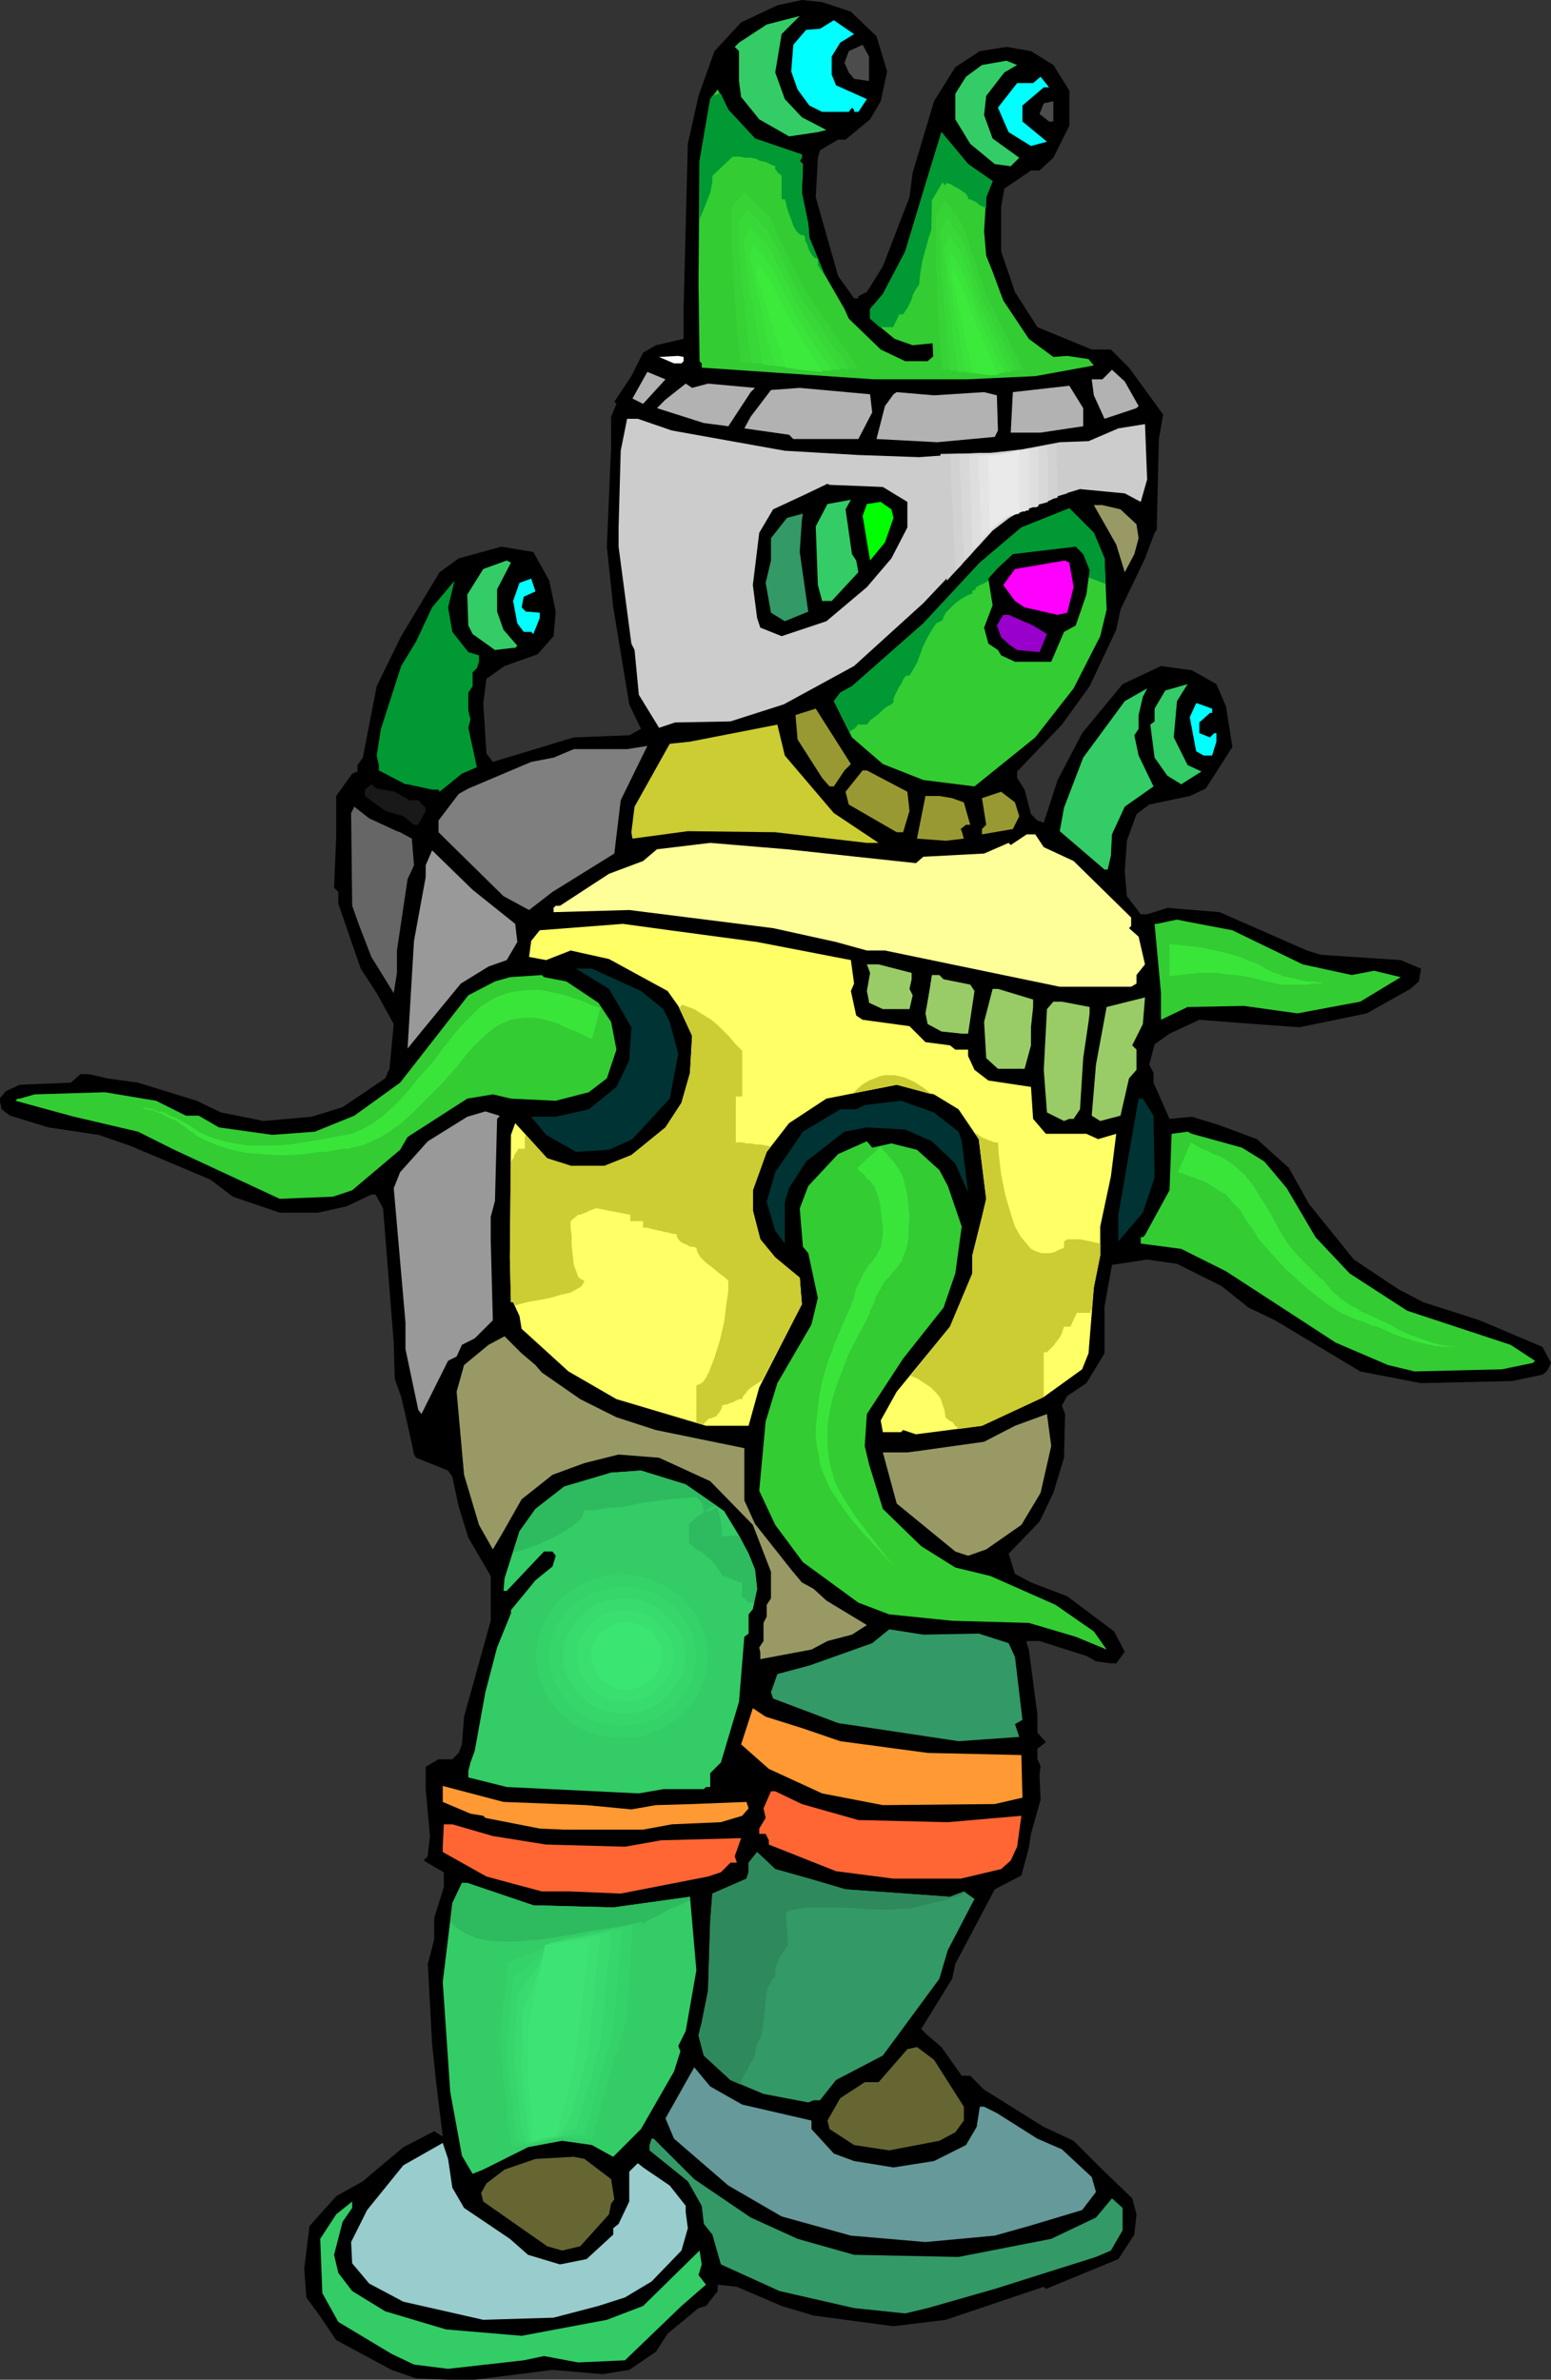
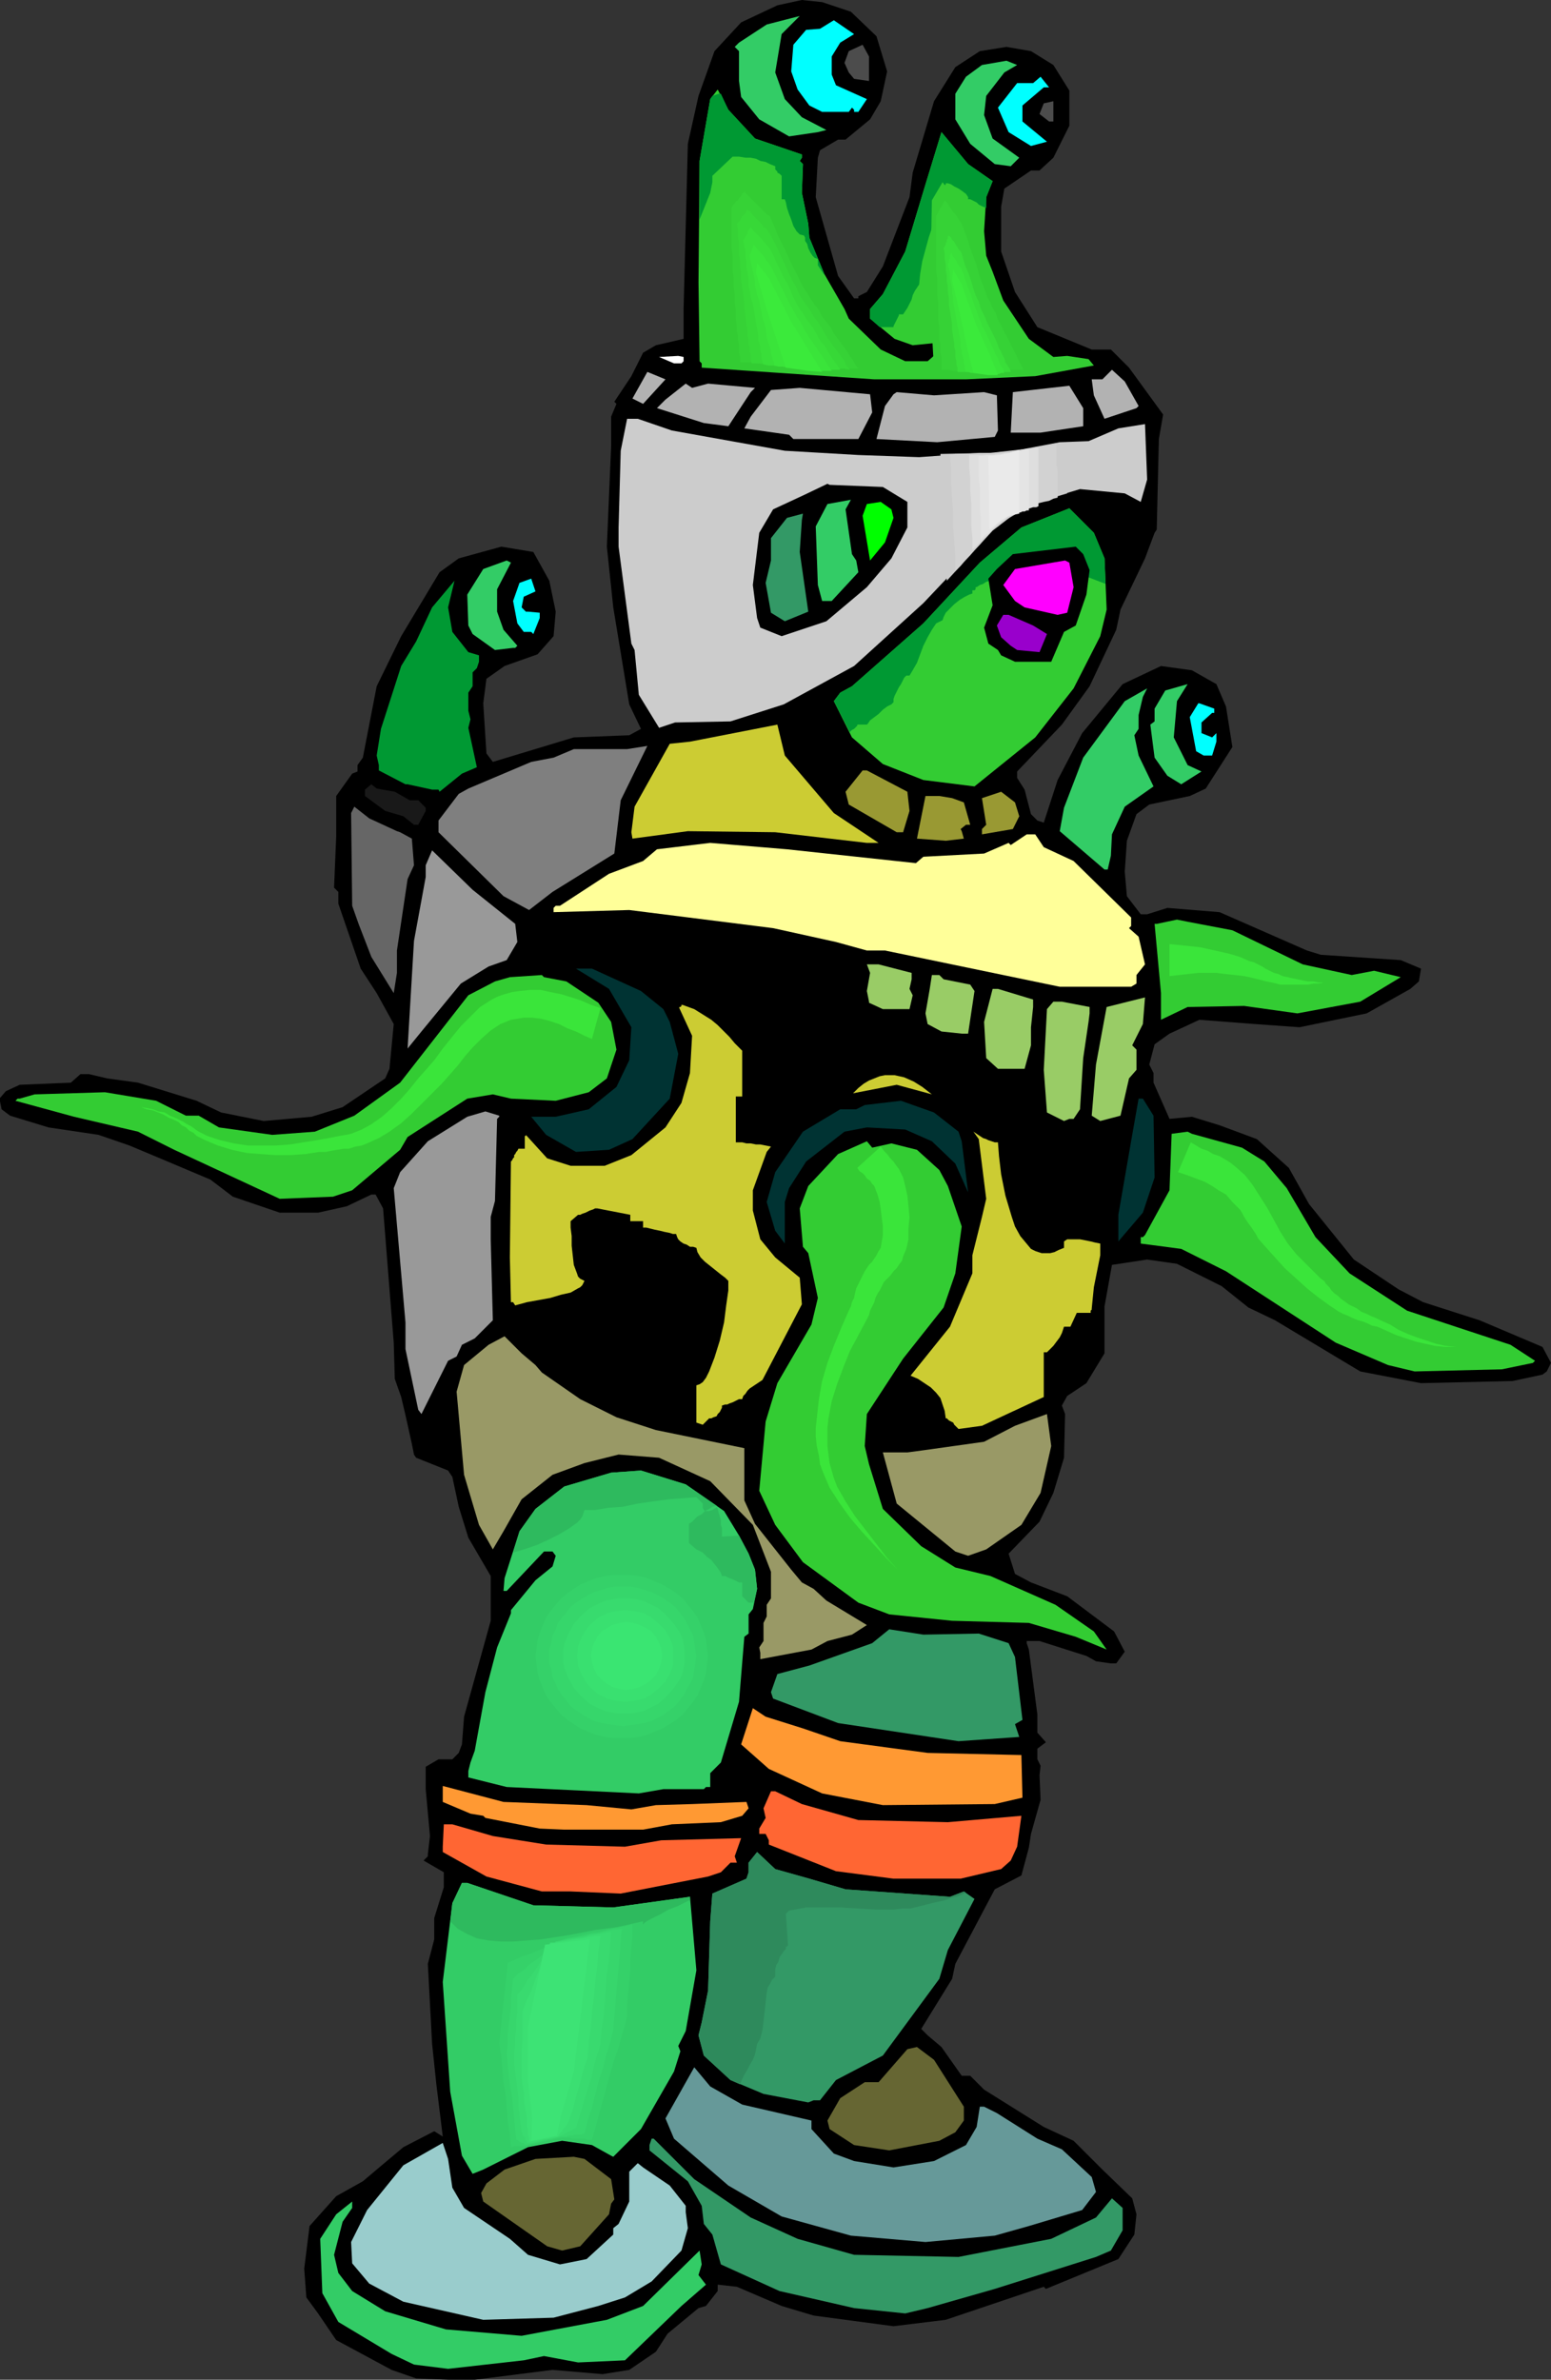
<svg xmlns="http://www.w3.org/2000/svg" xmlns:ns1="http://www.inkscape.org/namespaces/inkscape" xmlns:ns2="http://sodipodi.sourceforge.net/DTD/sodipodi-0.dtd" width="193.157mm" height="296.347mm" viewBox="0 0 193.157 296.347" version="1.1" id="svg8" ns1:version="0.92.4 (5da689c313, 2019-01-14)" ns2:docname="Robot_Left.svg">
  <rect x="0" y="0" width="193.157" height="296.347" fill="#333333" stroke="none" />
  <defs id="defs2">
    <pattern y="0" x="0" height="6" width="6" patternUnits="userSpaceOnUse" id="WMFhbasepattern" />
  </defs>
  <ns2:namedview id="base" pagecolor="#ffffff" bordercolor="#666666" borderopacity="1.0" ns1:pageopacity="0.0" ns1:pageshadow="2" ns1:zoom="0.35" ns1:cx="-142.5568" ns1:cy="560.02509" ns1:document-units="mm" ns1:current-layer="layer1" showgrid="false" ns1:window-width="1198" ns1:window-height="1251" ns1:window-x="2392" ns1:window-y="0" ns1:window-maximized="0" fit-margin-top="0" fit-margin-left="0" fit-margin-right="0" fit-margin-bottom="0" />
  <g ns1:label="Layer 1" ns1:groupmode="layer" id="layer1" transform="translate(-9.37,-0.66)">
    <g id="g1131" transform="matrix(-0.415,0,0,0.415,202.527,0.66)">
      <path id="path818" d="m 243.033,6.715 7.995,8.633 4.797,13.43 3.198,14.389 1.279,49.562 v 8.953 l 8.314,1.919 3.837,2.238 3.518,7.035 5.116,7.674 -0.64,0.64 1.599,3.837 v 8.953 l 1.279,30.057 -1.919,18.226 -4.797,29.098 -3.518,7.354 3.518,1.919 16.629,0.64 24.303,7.354 1.919,-2.558 0.959,-15.029 -0.959,-7.354 -5.436,-3.837 -9.913,-3.517 -4.797,-5.436 -0.64,-7.354 1.919,-9.273 4.797,-8.633 9.593,-1.599 12.791,3.517 5.756,4.157 11.512,19.185 7.355,15.029 4.157,21.424 1.599,2.238 v 1.919 l 1.599,0.64 4.797,6.715 v 12.151 l 0.64,15.348 -1.279,1.279 v 3.517 l -6.715,19.505 -4.797,7.354 -5.116,9.273 1.279,13.43 1.279,2.878 12.791,8.633 9.274,2.878 14.39,1.279 12.791,-2.558 7.355,-3.517 17.588,-5.436 9.274,-1.279 5.436,-1.279 h 2.558 l 2.878,2.558 15.349,0.64 4.157,1.919 1.919,2.238 -0.64,3.198 -2.558,1.919 -11.512,3.517 -15.03,2.238 -9.274,3.198 -9.913,4.157 -14.39,6.075 -6.715,5.116 -14.07,4.796 h -11.512 l -8.634,-1.919 -7.355,-3.517 h -1.279 l -2.238,4.157 -3.198,40.289 -0.32,10.872 -1.919,5.436 -1.279,5.436 -1.919,8.633 -0.64,3.198 -0.64,0.959 -9.593,3.837 -1.279,1.919 -1.919,8.953 -2.878,9.273 -6.715,11.511 v 13.43 l 7.995,28.778 0.64,8.314 0.959,2.558 1.919,1.919 h 4.157 l 3.837,2.238 v 6.715 l -1.279,14.069 0.64,5.436 v 0.64 l 1.279,1.279 -6.076,3.517 v 4.477 l 2.878,9.273 v 6.395 l 1.919,7.354 -1.279,23.982 -1.279,12.151 -1.919,15.668 2.558,-1.599 9.274,4.796 7.995,6.715 4.157,3.517 7.995,4.477 7.995,8.953 1.599,12.79 -0.64,8.633 -3.518,4.796 -5.436,7.994 -16.629,8.953 -7.355,2.558 -15.669,0.64 -25.263,-3.198 -15.03,1.279 -7.995,-1.279 -7.995,-5.436 -3.518,-5.436 -9.274,-7.674 -2.238,-0.64 -3.518,-4.477 v -1.919 l -5.756,0.64 -13.431,5.756 -9.593,2.878 -23.984,3.198 -15.669,-1.919 -29.42,-9.912 -0.64,0.64 -21.745,-8.953 -4.797,-7.354 -0.64,-6.075 1.279,-4.796 8.954,-8.633 8.634,-8.633 8.954,-4.157 17.908,-11.191 4.157,-4.157 h 2.558 l 6.076,-8.633 4.157,-3.517 1.919,-1.919 -9.274,-15.029 -0.959,-4.477 -11.832,-22.383 -7.995,-4.157 -2.238,-8.314 -0.64,-4.157 -2.878,-10.232 0.32,-7.354 -0.32,-2.878 0.959,-1.919 v -3.198 l -2.558,-1.919 2.558,-2.878 v -5.436 l 2.558,-19.505 0.64,-1.919 V 492.425 h -3.837 l -14.07,4.477 -2.878,1.599 -4.477,0.64 h -1.599 l -2.558,-3.517 3.198,-6.075 14.07,-10.552 10.873,-4.157 4.797,-2.558 1.919,-6.075 -9.274,-9.593 -4.157,-8.633 -3.198,-10.552 -0.32,-13.11 0.959,-2.558 -1.599,-2.878 -5.756,-3.837 -5.436,-8.953 v -14.069 l -2.238,-12.471 -10.553,-1.599 -8.954,1.279 -13.431,6.715 -7.995,6.395 -7.995,3.837 -22.385,13.43 -3.198,1.919 -18.227,3.517 L 11.512,414.404 2.558,412.486 1.279,411.527 0,408.969 l 2.558,-4.796 18.867,-7.994 16.948,-5.436 7.355,-3.837 13.431,-8.953 13.431,-16.627 6.076,-10.872 9.593,-8.633 11.192,-4.157 8.314,-2.558 6.715,0.64 4.797,-10.872 v -2.878 l 1.279,-2.558 -1.599,-6.075 -4.477,-3.198 -4.157,-1.919 -4.797,-2.238 -16.629,1.279 -13.431,0.959 -20.146,-4.157 -13.111,-7.354 -2.558,-2.238 -0.64,-3.837 6.076,-2.558 23.984,-1.599 4.157,-1.279 26.222,-11.511 15.669,-1.279 6.076,1.919 h 1.919 l 4.157,-5.436 0.64,-7.354 -0.64,-9.273 -2.878,-7.994 -3.837,-2.878 -12.152,-2.558 -4.797,-2.238 -7.995,-12.47 1.919,-12.151 2.878,-6.715 7.355,-4.157 9.274,-1.279 11.512,5.436 12.152,14.709 7.355,14.069 4.157,12.79 1.919,-0.64 1.919,-1.919 1.919,-7.354 2.238,-3.517 v -1.919 l -13.431,-14.069 -8.314,-11.511 -7.995,-16.947 -1.279,-6.075 -7.355,-15.348 -2.878,-7.674 -0.64,-0.959 -0.64,-27.179 -1.279,-7.354 10.233,-14.069 5.436,-5.436 h 5.756 l 16.309,-6.715 6.715,-10.552 4.157,-12.151 V 62.033 l -0.959,-5.436 -7.995,-5.436 h -2.558 l -4.157,-3.837 -4.797,-9.593 V 27.179 l 4.797,-7.674 6.715,-4.157 7.355,-1.279 7.995,1.279 7.355,4.796 6.396,10.232 6.396,21.424 0.959,7.354 7.995,20.784 4.797,7.674 2.558,1.279 v 0.64 h 1.279 l 4.797,-6.715 6.715,-23.662 -0.64,-11.831 -0.64,-2.238 -5.436,-3.198 h -2.238 l -7.355,-6.075 -3.198,-5.436 -1.919,-8.953 3.198,-10.552 7.675,-7.354 8.634,-2.878 L 224.805,0 l 7.355,1.599 z" style="fill:#000000;fill-opacity:1;fill-rule:evenodd;stroke:none" ns1:connector-curvature="0" />
      <path id="path820" d="m 243.673,12.79 1.279,1.279 -1.279,1.279 v 8.953 l -0.64,4.796 -5.436,6.715 -8.954,5.116 -8.634,-1.279 -2.558,-0.64 7.355,-3.837 5.116,-5.436 2.878,-7.994 -1.919,-11.511 -5.436,-5.436 9.913,2.558 z" style="fill:#33cc66;fill-opacity:1;fill-rule:evenodd;stroke:none" ns1:connector-curvature="0" />
      <path id="path822" d="m 223.526,8.953 3.837,4.477 0.64,7.994 -1.919,5.436 -3.518,4.796 -3.837,1.919 h -7.995 l -0.959,-1.279 -0.64,0.64 v 0.64 h -1.279 l -2.558,-3.837 9.274,-4.157 1.279,-3.198 v -5.436 l -2.558,-4.157 -4.157,-2.558 6.076,-4.157 4.157,2.558 z" style="fill:#00ffff;fill-opacity:1;fill-rule:evenodd;stroke:none" ns1:connector-curvature="0" />
      <path id="path824" d="m 212.014,18.866 -1.279,2.878 -1.599,1.919 -4.477,0.64 v -7.354 l 1.919,-3.517 4.157,1.919 z" style="fill:#4c4c4c;fill-opacity:1;fill-rule:evenodd;stroke:none" ns1:connector-curvature="0" />
      <path id="path826" d="m 175.559,23.022 3.198,5.116 v 7.674 l -4.477,7.354 -7.355,6.075 -4.797,0.64 -2.558,-2.558 7.995,-5.756 2.558,-7.035 -0.64,-5.756 -5.436,-7.035 -3.837,-2.238 3.198,-1.279 7.355,1.279 z" style="fill:#33cc66;fill-opacity:1;fill-rule:evenodd;stroke:none" ns1:connector-curvature="0" />
      <path id="path828" d="m 160.21,24.941 5.756,7.354 -3.198,7.354 -6.715,4.157 -4.797,-1.279 7.355,-6.075 v -4.796 l -6.396,-5.436 h -1.599 l 2.558,-3.198 2.238,1.919 z" style="fill:#00ffff;fill-opacity:1;fill-rule:evenodd;stroke:none" ns1:connector-curvature="0" />
      <path id="path830" d="m 255.504,48.283 0.32,36.452 -0.32,23.662 -0.64,0.64 v 1.279 l -51.804,3.517 h -27.501 l -20.786,-0.959 -17.588,-3.198 1.599,-1.919 6.396,-0.959 4.157,0.32 7.355,-5.436 7.675,-11.511 3.198,-8.633 1.919,-4.796 0.64,-7.354 -0.64,-10.232 -1.919,-4.796 7.355,-5.116 7.995,-9.593 4.797,15.668 6.076,20.145 6.715,12.79 3.837,4.477 v 2.878 l -7.355,6.075 -5.436,1.919 -6.396,-0.64 h -1.599 l -1.279,1.279 4.797,4.157 h 6.715 l 7.355,-3.517 9.593,-9.273 1.279,-2.878 6.076,-10.552 4.477,-10.872 0.32,-4.157 1.919,-9.273 -0.32,-8.633 0.959,-0.959 -0.64,-0.959 v -0.959 l 14.07,-4.796 7.995,-8.633 3.198,-6.075 2.238,2.878 z" style="fill:#33cc33;fill-opacity:1;fill-rule:evenodd;stroke:none" ns1:connector-curvature="0" />
      <path id="path832" d="m 153.495,34.214 -2.878,2.238 h -1.279 v -6.075 l 2.878,0.64 z" style="fill:#4c4c4c;fill-opacity:1;fill-rule:evenodd;stroke:none" ns1:connector-curvature="0" />
      <path id="path834" d="m 263.179,109.037 h -2.238 l -0.64,-0.64 v -1.279 l 1.599,-0.32 5.756,0.32 z" style="fill:#ffffff;fill-opacity:1;fill-rule:evenodd;stroke:none" ns1:connector-curvature="0" />
      <path id="path836" d="m 240.155,125.025 1.919,3.517 -13.431,1.919 -1.279,1.279 h -19.507 l -4.157,-7.994 0.64,-5.436 21.105,-1.919 8.634,0.64 z m -78.026,4.796 h -8.954 l -12.791,-1.919 v -5.436 l 4.157,-6.715 16.948,1.919 z m 34.216,-12.151 0.959,0.64 2.558,3.517 2.558,9.912 -18.227,0.959 -17.268,-1.599 -0.959,-1.919 0.32,-10.552 3.837,-0.959 15.03,0.959 z m -58.52,-3.837 -0.64,4.796 -3.198,7.035 -9.593,-3.198 -0.64,-0.64 4.157,-7.354 3.837,-3.517 2.878,2.878 z m 121.836,1.279 6.076,4.796 2.558,2.558 -14.07,4.477 -7.355,0.959 -6.715,-10.232 -1.279,-1.279 14.07,-1.279 4.797,1.279 z m 12.791,6.075 -6.715,-7.354 5.436,-2.238 4.477,7.994 z" style="fill:#b2b2b2;fill-opacity:1;fill-rule:evenodd;stroke:none" ns1:connector-curvature="0" />
      <path id="path838" d="m 279.168,135.257 0.64,23.022 v 5.756 l -3.837,29.098 -0.959,1.919 -1.279,13.43 -6.076,9.912 -4.797,-1.599 -16.629,-0.32 -15.989,-5.116 -21.105,-11.511 -20.786,-18.866 -22.385,-23.662 -11.832,-6.715 -12.791,-3.837 -13.431,1.279 -4.797,2.558 -1.919,-6.715 0.64,-16.627 7.995,1.279 8.954,3.837 8.634,0.32 16.948,3.198 h 7.355 l 17.908,1.279 18.227,-0.64 22.065,-1.279 33.897,-6.075 10.233,-3.517 h 3.198 z" style="fill:#cccccc;fill-opacity:1;fill-rule:evenodd;stroke:none" ns1:connector-curvature="0" />
      <path id="path840" d="m 233.44,152.844 4.157,7.035 1.919,15.668 -1.279,9.912 -0.959,2.878 -6.396,2.558 -13.431,-4.477 -12.152,-10.232 -7.355,-8.633 -4.797,-9.273 v -7.674 l 7.355,-4.477 15.989,-0.64 0.64,-0.32 7.355,3.517 z" style="fill:#000000;fill-opacity:1;fill-rule:evenodd;stroke:none" ns1:connector-curvature="0" />
      <path id="path842" d="m 220.648,157.96 -0.64,17.587 -1.279,4.796 h -2.878 l -7.995,-8.633 0.64,-3.517 1.279,-1.919 1.919,-13.43 -1.599,-2.878 7.035,1.279 z" style="fill:#33cc66;fill-opacity:1;fill-rule:evenodd;stroke:none" ns1:connector-curvature="0" />
      <path id="path844" d="m 206.578,154.762 -2.238,13.43 -4.477,-5.436 -2.558,-7.354 0.64,-2.558 3.198,-2.238 4.157,0.64 z" style="fill:#00ff00;fill-opacity:1;fill-rule:evenodd;stroke:none" ns1:connector-curvature="0" />
-       <path id="path846" d="m 130.47,163.396 -2.558,8.314 -2.878,-5.436 -1.279,-4.796 0.64,-4.157 4.797,-4.477 5.436,-1.279 h 2.558 z" style="fill:#999966;fill-opacity:1;fill-rule:evenodd;stroke:none" ns1:connector-curvature="0" />
      <path id="path848" d="m 171.402,168.831 16.948,18.226 21.425,18.866 3.518,1.919 1.919,2.558 -5.436,10.872 -9.274,7.994 -12.152,4.796 -15.349,1.919 -18.227,-14.709 -11.512,-14.709 -7.995,-15.668 -1.919,-7.994 0.64,-15.348 3.198,-7.674 7.355,-7.354 14.39,5.756 z" style="fill:#33cc33;fill-opacity:1;fill-rule:evenodd;stroke:none" ns1:connector-curvature="0" />
      <path id="path850" d="m 234.079,161.477 v 6.715 l 1.599,6.715 -1.599,8.953 -4.157,2.558 -7.035,-2.878 2.558,-17.906 -0.64,-9.593 -0.32,-1.919 4.797,1.279 z" style="fill:#339966;fill-opacity:1;fill-rule:evenodd;stroke:none" ns1:connector-curvature="0" />
      <path id="path852" d="m 325.216,178.424 -0.32,9.273 -1.279,2.558 -6.715,4.796 -5.436,-0.64 h -0.64 l -0.64,-0.64 4.157,-4.796 1.919,-5.436 v -6.715 l -4.157,-7.994 1.279,-0.64 7.035,2.558 z" style="fill:#33cc66;fill-opacity:1;fill-rule:evenodd;stroke:none" ns1:connector-curvature="0" />
      <path id="path854" d="m 311.466,180.343 -1.279,6.715 -1.919,2.558 h -2.238 l -0.64,0.64 -1.919,-4.796 v -1.599 l 3.518,-0.32 h 0.64 l 1.279,-1.279 -0.64,-3.198 -3.518,-1.599 1.279,-3.837 3.518,1.279 z" style="fill:#00ffff;fill-opacity:1;fill-rule:evenodd;stroke:none" ns1:connector-curvature="0" />
      <path id="path856" d="m 340.566,192.493 4.477,7.354 6.076,18.866 1.279,7.994 -0.64,2.878 v 1.599 l -7.995,4.157 h -0.64 l -7.355,1.599 h -1.919 l -0.32,0.64 -6.715,-5.436 -4.477,-1.919 2.558,-11.831 -0.64,-2.558 0.64,-2.558 v -5.436 l -1.279,-1.919 v -4.157 l -1.279,-1.279 -0.64,-1.919 v -1.919 l 3.198,-0.959 4.797,-6.075 1.279,-7.354 -1.919,-7.994 6.715,7.994 z" style="fill:#009933;fill-opacity:1;fill-rule:evenodd;stroke:none" ns1:connector-curvature="0" />
      <path id="path858" d="m 118.958,212.638 v 3.837 l 1.279,0.959 -1.279,9.912 -3.837,5.436 -4.157,2.558 -6.076,-3.837 4.157,-1.919 4.157,-8.314 -0.959,-10.872 -3.198,-5.116 6.715,1.919 z" style="fill:#33cc66;fill-opacity:1;fill-rule:evenodd;stroke:none" ns1:connector-curvature="0" />
      <path id="path860" d="m 140.384,227.347 5.756,15.029 1.279,7.035 -13.431,11.511 h -0.959 l -0.959,-4.157 -0.32,-6.395 -3.837,-8.314 -8.634,-6.075 4.477,-9.273 1.279,-6.075 -1.279,-1.919 v -4.157 l -1.279,-5.436 -1.279,-2.558 6.715,3.837 z" style="fill:#33cc66;fill-opacity:1;fill-rule:evenodd;stroke:none" ns1:connector-curvature="0" />
-       <path id="path862" d="m 108.405,215.196 -1.919,10.232 -2.238,1.279 h -2.558 l -1.279,-4.157 v -2.558 h 0.64 l 1.279,1.279 3.198,-1.279 v -3.198 l -3.198,-2.878 h -0.64 v -1.279 l 4.477,-1.599 h 0.32 z" style="fill:#00ffff;fill-opacity:1;fill-rule:evenodd;stroke:none" ns1:connector-curvature="0" />
-       <path id="path864" d="m 226.085,221.911 -7.355,11.511 -2.238,2.558 h -1.279 l -3.198,-4.796 -1.919,-1.919 10.553,-16.627 6.076,1.919 z" style="fill:#999933;fill-opacity:1;fill-rule:evenodd;stroke:none" ns1:connector-curvature="0" />
+       <path id="path862" d="m 108.405,215.196 -1.919,10.232 -2.238,1.279 h -2.558 l -1.279,-4.157 v -2.558 l 1.279,1.279 3.198,-1.279 v -3.198 l -3.198,-2.878 h -0.64 v -1.279 l 4.477,-1.599 h 0.32 z" style="fill:#00ffff;fill-opacity:1;fill-rule:evenodd;stroke:none" ns1:connector-curvature="0" />
      <path id="path866" d="m 264.458,223.19 10.553,18.866 0.959,7.674 -0.32,1.919 -16.629,-2.238 -26.222,0.32 -27.501,3.198 h -3.518 l 13.431,-8.953 14.71,-17.267 2.238,-9.273 26.222,5.116 z" style="fill:#cccc33;fill-opacity:1;fill-rule:evenodd;stroke:none" ns1:connector-curvature="0" />
      <path id="path868" d="m 293.238,224.789 6.076,2.558 6.715,1.279 18.867,7.994 2.878,1.599 6.076,7.994 v 3.517 l -19.507,19.185 -7.675,4.157 -7.035,-5.436 -18.547,-11.511 -1.919,-15.988 -7.995,-16.308 6.076,0.959 z" style="fill:#7f7f7f;fill-opacity:1;fill-rule:evenodd;stroke:none" ns1:connector-curvature="0" />
      <path id="path870" d="m 211.695,237.579 -0.959,3.837 -14.39,8.314 h -1.919 l -1.919,-6.395 0.64,-5.756 12.152,-6.395 h 1.279 z" style="fill:#999933;fill-opacity:1;fill-rule:evenodd;stroke:none" ns1:connector-curvature="0" />
      <path id="path872" d="m 355.915,238.858 -6.076,4.477 -5.436,1.599 -3.198,2.558 h -1.279 l -2.238,-4.157 v -0.959 l 2.238,-2.238 h 2.558 l 4.477,-2.558 5.436,-0.959 1.599,-1.279 1.919,1.599 z" style="fill:#191919;fill-opacity:1;fill-rule:evenodd;stroke:none" ns1:connector-curvature="0" />
      <path id="path874" d="m 169.484,247.492 1.279,1.279 v 1.599 l -9.274,-1.599 -1.919,-3.837 1.279,-4.157 4.157,-3.198 5.756,1.919 z" style="fill:#999933;fill-opacity:1;fill-rule:evenodd;stroke:none" ns1:connector-curvature="0" />
      <path id="path876" d="m 190.269,251.648 -8.634,0.64 -5.436,-0.64 0.64,-2.238 0.32,-0.64 -1.599,-1.279 h -1.279 l 1.919,-6.715 3.518,-1.279 3.837,-0.64 h 4.157 z" style="fill:#999933;fill-opacity:1;fill-rule:evenodd;stroke:none" ns1:connector-curvature="0" />
      <path id="path878" d="m 359.753,271.793 -1.919,5.436 -3.837,9.912 -6.715,10.872 -0.959,-6.075 v -6.715 l -3.198,-21.424 -1.919,-4.157 0.64,-7.994 3.518,-1.919 0.959,-0.32 8.314,-3.837 4.477,-3.517 0.959,1.919 z" style="fill:#666666;fill-opacity:1;fill-rule:evenodd;stroke:none" ns1:connector-curvature="0" />
      <path id="path880" d="m 162.129,253.567 0.64,-0.64 7.355,3.198 18.227,0.959 2.238,1.919 38.693,-4.157 23.024,-1.919 15.989,1.919 4.157,3.517 10.233,3.837 14.71,9.593 h 1.279 l 0.64,0.64 v 1.279 l -22.704,-0.64 -43.17,5.436 -18.867,4.157 -9.274,2.558 h -5.436 l -52.444,10.872 h -21.425 l -1.599,-0.959 v -2.558 l -2.558,-3.198 1.919,-8.314 2.878,-2.558 -0.64,-0.64 v -2.558 l 17.268,-16.947 8.954,-4.157 2.558,-3.837 h 2.558 z" style="fill:#ffff99;fill-opacity:1;fill-rule:evenodd;stroke:none" ns1:connector-curvature="0" />
      <path id="path882" d="m 337.688,263.16 3.518,19.185 1.919,32.295 -4.157,-5.116 -11.832,-14.389 -8.314,-5.116 -5.436,-1.919 -3.198,-5.436 0.64,-5.436 12.791,-10.232 12.152,-11.831 1.919,4.477 z" style="fill:#999999;fill-opacity:1;fill-rule:evenodd;stroke:none" ns1:connector-curvature="0" />
      <path id="path884" d="m 118.958,277.229 -1.919,20.784 v 7.994 l -7.995,-3.837 -16.948,-0.32 -15.989,2.238 -18.867,-3.517 -12.152,-7.354 7.995,-1.919 6.715,1.279 14.71,-3.198 21.105,-10.232 13.431,-2.558 3.198,-0.64 6.076,1.279 z" style="fill:#33cc33;fill-opacity:1;fill-rule:evenodd;stroke:none" ns1:connector-curvature="0" />
-       <path id="path886" d="m 306.03,282.345 0.64,4.796 -5.116,0.959 -7.355,-2.878 -11.512,2.558 -17.588,9.593 -3.198,4.477 -4.157,8.953 0.64,11.191 2.558,8.953 4.797,7.354 10.233,8.314 7.995,3.198 h 10.233 l 7.035,-2.238 9.593,-10.552 1.279,3.517 0.32,36.772 -0.32,13.43 h -0.64 l -1.919,4.157 -0.64,3.837 -14.07,12.79 -14.39,8.314 -26.862,7.994 h -12.791 l -3.198,-11.511 -12.791,-24.941 0.64,-7.994 7.355,-6.075 4.477,-5.436 2.238,-8.633 V 357.168 l -4.157,-11.511 -6.715,-8.633 -11.192,-7.354 -21.105,-4.157 -11.192,2.878 -7.355,4.477 -6.076,8.953 -2.238,17.906 1.279,5.436 2.878,11.511 v 5.436 l 6.715,15.988 15.989,19.505 4.797,8.633 -0.64,3.517 h -5.436 l -0.64,-0.64 -3.837,1.279 -19.826,-2.558 -18.547,-8.633 -11.512,-8.314 -1.919,-4.796 -1.599,-19.825 -1.919,-9.593 v -8.633 l -3.198,-15.029 -1.599,-12.79 5.436,1.599 3.518,-1.599 h 12.152 l 3.837,-4.477 0.64,-9.593 12.791,-1.919 4.157,-3.198 1.919,-4.157 v -1.919 h 3.837 l 1.599,-1.279 7.355,-0.959 4.797,-4.796 14.07,-1.919 1.919,-1.279 1.599,-7.354 -0.959,-2.238 0.959,-7.035 28.141,-5.436 26.222,-3.517 14.07,-1.919 24.943,1.919 z" style="fill:#ffff66;fill-opacity:1;fill-rule:evenodd;stroke:none" ns1:connector-curvature="0" />
      <path id="path888" d="m 204.34,291.938 0.959,5.436 -0.64,3.198 v 0.32 l -4.157,1.919 h -7.995 l -0.959,-4.157 0.959,-1.919 -0.64,-2.878 v -1.919 l 9.913,-2.558 h 3.518 z m -17.908,4.796 1.279,7.354 -0.64,3.198 -4.157,2.238 -6.076,0.64 h -1.919 l -1.919,-12.79 1.279,-1.919 7.995,-1.599 1.279,-1.279 h 2.238 z m -16.309,9.912 -0.64,10.872 -3.518,3.198 h -7.995 l -1.919,-7.035 v -5.436 l -0.64,-6.075 v -2.238 l 10.553,-3.198 h 1.599 z m -18.867,-3.837 0.959,18.226 -0.959,12.79 -5.116,2.558 -1.599,-0.64 h -1.279 l -1.919,-2.878 -0.959,-15.348 -1.599,-10.872 -0.32,-2.558 v -1.919 l 8.314,-1.599 h 2.558 z m -14.71,16.627 1.279,15.348 -2.558,1.599 -6.076,-1.599 -2.558,-11.191 -2.238,-2.558 v -6.075 l 1.279,-1.279 -3.198,-6.395 -0.64,-7.994 11.512,2.878 z" style="fill:#99cc66;fill-opacity:1;fill-rule:evenodd;stroke:none" ns1:connector-curvature="0" />
      <path id="path890" d="m 282.686,296.734 -6.715,11.511 0.64,9.912 3.837,7.994 8.314,6.715 9.913,2.238 h 7.355 l -4.477,5.436 -8.954,5.116 -9.913,-0.64 -7.035,-3.198 -11.192,-12.151 -2.558,-13.43 2.558,-9.593 1.919,-3.837 6.715,-5.436 14.71,-6.715 h 4.797 z" style="fill:#003333;fill-opacity:1;fill-rule:evenodd;stroke:none" ns1:connector-curvature="0" />
      <path id="path892" d="m 316.902,294.496 7.995,4.157 20.466,26.22 13.751,9.912 11.832,4.796 12.791,0.959 15.989,-2.238 6.076,-3.517 h 3.837 l 8.954,-4.477 15.349,-2.558 21.105,0.64 4.477,1.279 h 0.64 l 0.64,0.64 -17.588,4.796 -19.187,4.477 -10.873,5.436 -31.658,14.709 -15.989,-0.64 -5.756,-1.919 -14.39,-12.151 -2.238,-3.837 -17.908,-11.511 -7.675,-1.279 -5.436,1.279 -13.431,0.64 -9.913,-2.558 -5.436,-4.157 -2.878,-8.633 1.599,-8.314 3.837,-5.756 9.593,-6.395 6.715,-1.279 0.64,-0.64 9.593,0.64 z" style="fill:#33cc33;fill-opacity:1;fill-rule:evenodd;stroke:none" ns1:connector-curvature="0" />
      <path id="path894" d="m 125.674,340.541 4.157,23.982 v 7.994 l -7.355,-8.633 -3.518,-10.552 0.32,-18.546 3.198,-5.116 h 1.279 z" style="fill:#003333;fill-opacity:1;fill-rule:evenodd;stroke:none" ns1:connector-curvature="0" />
      <path id="path896" d="m 208.497,332.867 h 4.797 l 11.192,6.715 8.314,12.151 2.558,8.953 -2.558,8.633 -2.878,3.837 v -12.47 l -1.279,-4.157 -5.116,-7.994 -11.512,-8.953 -6.715,-1.279 -11.512,0.64 -7.995,3.517 -7.035,6.715 -3.837,8.633 1.919,-15.348 0.959,-2.878 7.355,-5.756 9.913,-3.517 10.873,1.279 z" style="fill:#003333;fill-opacity:1;fill-rule:evenodd;stroke:none" ns1:connector-curvature="0" />
      <path id="path898" d="m 337.048,342.459 8.314,9.273 1.919,4.796 -3.518,40.289 v 7.994 l -3.837,18.226 -0.959,1.279 -7.995,-15.988 -2.558,-1.279 -1.599,-3.517 -3.837,-1.919 -5.436,-5.436 0.64,-24.301 v -6.715 l -1.279,-4.796 -0.64,-24.621 -0.64,-0.64 v -0.32 l 4.157,-1.279 5.436,1.599 z" style="fill:#999999;fill-opacity:1;fill-rule:evenodd;stroke:none" ns1:connector-curvature="0" />
      <path id="path900" d="m 114.481,357.168 7.355,13.43 0.64,0.64 h 0.64 v 1.919 l -12.152,1.599 -13.431,6.715 -32.937,21.424 -15.669,6.715 -7.995,1.919 -26.222,-0.64 -9.274,-1.919 -0.64,-0.64 7.355,-4.796 31.019,-10.232 17.268,-11.191 10.233,-10.872 8.634,-14.709 6.715,-7.994 6.715,-4.157 15.03,-4.157 1.279,-0.64 4.797,0.64 z" style="fill:#33cc33;fill-opacity:1;fill-rule:evenodd;stroke:none" ns1:connector-curvature="0" />
      <path id="path902" d="m 222.887,355.889 2.558,6.715 -0.959,11.511 -1.599,1.919 -2.878,13.43 1.919,7.994 10.233,17.587 3.518,11.511 1.919,20.784 -4.797,10.232 -8.314,11.191 -16.629,12.151 -9.274,3.517 -18.867,1.919 -23.024,0.64 -14.07,4.157 -9.274,3.837 3.837,-5.436 11.512,-7.994 19.507,-8.633 10.553,-2.558 10.233,-6.395 11.512,-11.191 4.157,-13.43 1.279,-5.436 -0.64,-9.593 -10.873,-16.627 -12.152,-15.348 -3.518,-10.232 -1.919,-14.069 4.157,-12.151 2.558,-4.796 6.715,-6.075 7.675,-1.919 5.756,1.279 1.599,-1.919 8.634,3.837 z" style="fill:#33cc33;fill-opacity:1;fill-rule:evenodd;stroke:none" ns1:connector-curvature="0" />
      <path id="path904" d="m 326.176,409.608 2.238,7.994 -2.238,24.941 -4.477,15.029 -4.157,7.354 -3.198,-5.436 -5.436,-9.593 -9.274,-7.354 -9.593,-3.517 -10.233,-2.558 -12.152,0.959 -15.349,7.035 -12.791,13.11 -5.436,14.069 v 7.994 l 1.279,1.919 v 3.517 l 0.959,1.919 v 5.436 l 1.279,1.919 -0.32,1.599 v 1.919 l -15.349,-2.878 -4.797,-2.558 -7.355,-1.919 -4.477,-2.878 12.152,-7.354 3.837,-3.517 3.518,-1.919 3.198,-3.837 10.873,-13.75 3.198,-7.035 v -15.668 l 26.542,-5.436 11.832,-3.837 10.873,-5.436 11.512,-7.994 1.919,-2.238 4.157,-3.517 5.116,-5.116 4.797,2.558 z" style="fill:#999966;fill-opacity:1;fill-rule:evenodd;stroke:none" ns1:connector-curvature="0" />
      <path id="path906" d="m 170.123,432.631 18.227,2.558 4.797,0.64 h 7.355 l -4.157,15.348 -17.588,14.389 -3.837,1.279 -5.436,-1.919 -10.553,-7.354 -5.756,-9.593 -3.198,-14.069 1.279,-9.593 9.593,3.517 z" style="fill:#999966;fill-opacity:1;fill-rule:evenodd;stroke:none" ns1:connector-curvature="0" />
      <path id="path908" d="m 296.116,446.06 8.634,6.715 4.797,6.715 4.477,14.069 0.32,3.837 h -0.959 l -11.192,-11.831 h -2.558 l -0.959,1.279 0.959,3.198 5.116,4.157 7.355,8.953 v 0.959 l 4.157,10.232 3.518,13.43 3.198,17.587 1.279,3.517 0.64,2.558 v 1.919 l -11.512,2.878 -39.653,1.919 -7.355,-1.279 h -12.152 l -0.64,-0.64 h -1.279 v -4.157 l -3.198,-3.198 -5.436,-18.226 -1.599,-19.505 -1.279,-0.959 v -5.756 l -1.279,-1.599 -1.279,-6.075 0.64,-5.756 1.919,-4.796 2.878,-5.436 4.477,-7.354 11.512,-7.994 13.431,-4.157 8.954,0.64 z" style="fill:#33cc66;fill-opacity:1;fill-rule:evenodd;stroke:none" ns1:connector-curvature="0" />
      <path id="path910" d="m 222.567,499.779 9.593,2.558 1.919,5.436 -0.64,1.919 -19.507,7.354 -36.135,5.436 -18.227,-1.279 1.279,-3.837 -2.238,-1.279 2.238,-18.866 1.919,-4.157 8.954,-2.878 16.629,0.32 10.233,-1.599 5.116,4.157 z" style="fill:#339966;fill-opacity:1;fill-rule:evenodd;stroke:none" ns1:connector-curvature="0" />
      <path id="path912" d="m 234.719,530.796 -15.989,7.354 -18.227,3.517 -33.577,-0.32 -8.314,-1.919 0.32,-12.79 28.141,-0.64 26.222,-3.517 11.192,-3.837 11.192,-3.517 3.837,-2.558 3.518,10.872 z" style="fill:#ff9933;fill-opacity:1;fill-rule:evenodd;stroke:none" ns1:connector-curvature="0" />
      <path id="path914" d="m 324.257,544.226 -3.837,0.64 -0.64,0.64 -16.309,3.198 -7.355,0.32 h -23.664 l -8.634,-1.599 -14.71,-0.64 -6.396,-1.919 -1.919,-2.238 0.64,-1.919 16.309,0.64 10.873,0.32 7.355,1.279 13.431,-1.279 24.943,-0.959 18.227,-4.796 v 4.796 z" style="fill:#ff9933;fill-opacity:1;fill-rule:evenodd;stroke:none" ns1:connector-curvature="0" />
      <path id="path916" d="m 236.318,542.627 -0.64,2.878 1.919,3.198 v 1.599 h -1.919 l -0.959,1.919 v 1.279 l -20.146,7.994 -17.268,2.238 h -20.146 l -12.152,-2.878 -2.878,-2.558 -1.919,-4.157 -1.279,-9.273 22.065,1.919 26.862,-0.64 16.948,-4.796 7.995,-3.837 h 1.279 z" style="fill:#ff6633;fill-opacity:1;fill-rule:evenodd;stroke:none" ns1:connector-curvature="0" />
      <path id="path918" d="m 332.571,554.138 v 1.599 l -13.111,7.354 -16.629,4.477 h -8.634 l -15.03,0.64 -26.222,-5.116 -3.837,-1.279 -2.878,-2.878 h -1.919 l 0.64,-1.919 -1.919,-5.436 23.984,0.64 10.873,1.919 23.664,-0.64 15.989,-2.558 12.152,-3.517 h 2.558 z" style="fill:#ff6633;fill-opacity:1;fill-rule:evenodd;stroke:none" ns1:connector-curvature="0" />
      <path id="path920" d="m 240.795,561.812 0.64,1.919 10.233,4.477 0.64,8.314 0.64,20.784 1.919,9.593 0.959,3.837 -1.599,6.075 -7.995,7.354 -9.913,4.157 -13.431,2.558 -1.599,-0.64 h -1.919 l -4.797,-6.075 -14.07,-7.354 -16.948,-23.022 -2.558,-8.633 -7.995,-15.348 3.198,-2.238 4.157,1.599 31.338,-2.238 10.873,-3.198 10.233,-2.878 5.436,-5.116 2.558,3.198 z" style="fill:#339966;fill-opacity:1;fill-rule:evenodd;stroke:none" ns1:connector-curvature="0" />
      <path id="path922" d="m 329.693,571.085 2.878,23.662 -2.238,32.935 -3.518,19.185 -3.198,5.436 -3.198,-1.279 -13.431,-6.715 -10.233,-1.919 -8.954,1.279 -5.756,3.198 -0.64,0.32 -8.314,-8.314 -9.913,-17.267 -1.919,-6.075 0.64,-1.599 -2.238,-4.477 -3.198,-18.226 1.919,-22.063 23.024,3.198 23.984,-0.64 19.826,-6.715 h 1.599 z" style="fill:#33cc66;fill-opacity:1;fill-rule:evenodd;stroke:none" ns1:connector-curvature="0" />
      <path id="path924" d="m 201.781,624.804 h 4.157 l 7.355,4.796 3.837,6.715 -0.64,2.558 -7.355,4.796 -10.553,1.599 -15.03,-2.878 -4.797,-2.558 -2.558,-3.517 v -4.157 l 8.954,-14.069 5.116,-3.837 2.878,0.64 z" style="fill:#666633;fill-opacity:1;fill-rule:evenodd;stroke:none" ns1:connector-curvature="0" />
      <path id="path926" d="m 263.179,641.751 -16.309,14.069 -15.989,9.273 -20.786,5.756 -22.385,1.919 -20.786,-1.919 -10.233,-2.878 -15.989,-4.796 -4.157,-5.436 1.279,-4.477 8.954,-8.314 7.355,-3.198 12.152,-7.674 3.837,-1.919 h 1.279 l 0.959,6.075 3.198,5.436 9.593,4.796 12.152,1.919 11.832,-1.919 6.076,-2.238 6.715,-7.354 v -2.558 l 20.786,-4.796 9.593,-5.436 4.797,-5.756 8.634,15.348 z" style="fill:#669999;fill-opacity:1;fill-rule:evenodd;stroke:none" ns1:connector-curvature="0" />
      <path id="path928" d="m 270.534,643.67 v 1.599 l -11.512,9.273 -4.157,7.354 -0.64,5.436 -2.558,3.198 -2.558,8.953 -17.588,7.994 -22.385,5.116 -15.349,1.599 -6.715,-1.599 -20.146,-5.756 -30.379,-9.593 -4.477,-1.919 -3.518,-6.075 v -6.715 l 3.198,-2.878 4.797,5.756 13.431,6.395 27.821,5.436 31.338,-0.64 16.948,-4.796 14.07,-6.395 16.948,-11.511 12.152,-12.151 h 0.64 z" style="fill:#339966;fill-opacity:1;fill-rule:evenodd;stroke:none" ns1:connector-curvature="0" />
      <path id="path930" d="m 355.276,663.175 4.797,9.593 -0.32,6.395 -5.116,6.075 -10.233,5.436 -23.984,5.436 -21.105,-0.64 -13.431,-3.517 -7.995,-2.558 -7.995,-4.796 -8.954,-9.273 -1.919,-6.715 0.64,-4.796 v -1.919 l 4.797,-6.075 7.995,-5.436 1.599,-1.279 2.558,2.558 v 8.953 l 3.198,6.715 1.599,1.279 v 1.919 l 7.995,7.354 7.995,1.599 9.593,-2.878 5.436,-4.796 13.751,-9.273 3.518,-6.075 1.279,-8.633 1.599,-4.796 11.832,6.715 z" style="fill:#99cccc;fill-opacity:1;fill-rule:evenodd;stroke:none" ns1:connector-curvature="0" />
      <path id="path932" d="m 314.024,651.024 5.436,4.157 1.599,2.878 -0.64,2.558 -19.187,13.43 -4.477,1.279 -5.436,-1.279 -8.634,-9.593 -0.64,-3.198 -0.959,-1.279 0.959,-6.075 7.995,-6.075 3.198,-0.64 11.512,0.64 z" style="fill:#666633;fill-opacity:1;fill-rule:evenodd;stroke:none" ns1:connector-curvature="0" />
      <path id="path934" d="m 369.346,671.808 -0.64,16.308 -4.797,8.633 -15.989,9.593 -6.715,3.198 -10.233,1.279 -22.704,-2.558 -6.076,-1.279 -10.233,1.919 -14.07,-0.64 -16.948,-16.308 -7.355,-6.395 2.238,-2.878 -0.959,-3.198 0.64,-4.157 16.948,16.627 10.873,4.157 25.582,4.796 22.704,-1.919 18.227,-5.436 9.913,-6.075 4.157,-5.436 1.279,-5.436 -2.558,-9.912 -2.878,-4.157 v -1.919 l 4.797,3.837 z" style="fill:#33cc66;fill-opacity:1;fill-rule:evenodd;stroke:none" ns1:connector-curvature="0" />
      <path id="path936" d="m 210.415,219.673 -0.32,-0.32 -0.32,-0.32 -0.64,-0.32 -0.32,-0.32 v 0 l -0.32,-0.32 -0.32,-0.32 v -0.32 h -2.878 l -0.32,-0.32 -0.64,-0.959 -1.279,-0.959 -1.279,-0.959 -1.279,-1.279 -1.279,-0.959 -1.279,-0.64 -0.64,-0.64 v -0.959 l -0.32,-0.959 -0.64,-1.279 -0.64,-1.279 -0.64,-0.959 -0.64,-1.279 -0.32,-0.64 -0.64,-0.64 h -0.959 l -0.959,-1.599 -1.279,-2.238 -0.959,-2.558 -0.959,-2.558 -1.279,-2.558 -1.279,-2.238 -1.279,-1.919 -1.919,-0.959 -0.32,-0.959 -0.64,-1.279 -1.279,-1.279 -1.279,-1.279 -1.599,-1.279 -1.599,-0.959 -1.279,-0.64 -0.959,-0.32 v -0.64 -0.32 h -0.32 v 0 h -0.32 v 0 l -0.32,-0.32 v -0.64 h -0.32 l -0.959,-0.64 -0.959,-0.32 -0.959,-0.64 -1.279,-0.32 -0.959,-0.64 -0.959,-0.32 h -0.32 v -0.959 l -1.919,-1.279 -1.599,-0.959 -1.919,-0.64 -1.919,-0.32 -2.238,-0.32 -1.919,0.32 h -1.919 l -2.238,0.32 -4.157,1.279 -4.157,1.279 -4.157,1.599 -4.157,1.599 0.32,-7.674 3.198,-7.674 7.355,-7.354 14.39,5.756 12.471,10.552 16.948,18.226 21.425,18.866 3.518,1.919 1.919,2.558 z" style="fill:#009933;fill-opacity:1;fill-rule:evenodd;stroke:none" ns1:connector-curvature="0" />
      <path id="path938" d="m 166.286,170.75 2.558,2.878 -1.279,7.994 2.558,6.715 -1.279,4.796 -2.878,1.919 -0.959,1.599 -4.157,1.919 h -10.873 l -3.837,-8.953 -3.518,-1.919 -3.198,-9.273 -0.959,-7.354 1.919,-4.796 2.238,-2.238 18.867,2.238 z" style="fill:#000000;fill-opacity:1;fill-rule:evenodd;stroke:none" ns1:connector-curvature="0" />
      <path id="path940" d="m 164.367,175.546 -3.518,4.796 -2.878,1.919 -9.913,2.238 -2.878,-0.64 -1.919,-7.674 1.279,-7.354 1.279,-0.64 15.03,2.558 z" style="fill:#ff00ff;fill-opacity:1;fill-rule:evenodd;stroke:none" ns1:connector-curvature="0" />
      <path id="path942" d="m 166.286,187.697 -1.279,3.517 -2.878,2.558 -1.919,1.279 -6.715,0.64 -2.238,-5.436 4.157,-2.558 7.355,-3.198 h 1.599 z" style="fill:#9900cc;fill-opacity:1;fill-rule:evenodd;stroke:none" ns1:connector-curvature="0" />
      <path id="path944" d="m 201.462,98.165 h -0.64 -0.64 -0.32 -0.64 -0.64 -0.32 -0.32 -0.64 v -0.32 l -0.32,-0.64 -0.32,-0.64 -0.32,-0.64 -0.32,-0.64 -0.32,-0.64 v -0.32 h -0.32 -0.959 l -0.64,-0.959 -0.64,-0.959 -0.64,-1.279 -0.64,-1.279 -0.32,-1.279 -0.64,-1.279 -0.64,-0.959 -0.64,-0.959 -0.32,-3.198 -0.64,-3.837 -0.959,-3.517 -0.959,-3.517 -1.279,-3.837 -0.959,-3.517 -0.64,-3.837 -0.32,-3.198 h -0.32 l -0.32,-0.32 h -0.32 l -0.32,-0.32 -0.32,-0.32 v -0.32 l -0.32,-0.32 v -0.32 h -0.64 l -0.959,0.32 -0.959,0.64 -1.279,0.64 -0.959,0.64 -1.279,0.959 -0.64,0.959 v 0.64 h -0.64 l -0.64,0.32 -0.64,0.32 -0.64,0.32 -0.64,0.64 -0.64,0.32 -0.64,0.32 -0.959,0.32 v -3.198 l -1.919,-4.796 7.355,-5.116 7.995,-9.593 4.797,15.668 6.076,20.145 6.715,12.79 3.837,4.477 v 2.878 z m 47.647,-70.027 h 0.64 l 1.919,0.64 0.64,0.959 3.198,18.546 v 17.587 l -0.64,-1.599 -0.64,-1.599 -0.64,-1.599 -0.64,-1.599 -0.64,-1.599 -0.32,-1.599 -0.32,-1.599 v -1.919 l -6.076,-5.756 h -1.919 l -1.919,0.32 h -1.599 l -1.599,0.32 -1.279,0.64 -1.599,0.32 -1.279,0.64 -1.599,0.64 v 0.32 0.64 l -0.32,0.32 -0.32,0.32 v 0.32 l -0.64,0.32 -0.32,0.32 -0.32,0.32 v 7.035 h -0.959 l -0.32,0.959 -0.32,1.599 -0.64,1.919 -0.64,1.599 -0.64,1.919 -0.959,1.599 -0.959,0.959 -1.279,0.32 -0.32,0.64 v 0.959 l -0.64,0.959 -0.32,1.279 -0.64,1.279 -0.64,0.959 -0.64,0.64 -0.959,0.32 v 0.959 0.959 l -1.919,2.878 v 0 -0.32 l 4.477,-10.872 0.32,-4.157 1.919,-9.273 -0.32,-8.633 0.959,-0.959 -0.64,-0.959 v -0.959 l 14.07,-4.796 7.995,-8.633 z" style="fill:#009933;fill-opacity:1;fill-rule:evenodd;stroke:none" ns1:connector-curvature="0" />
      <path id="path946" d="m 260.621,301.53 -3.518,1.279 -2.558,1.599 -2.558,1.599 -1.919,1.599 -1.599,1.599 -1.919,1.919 -1.599,1.919 -2.238,2.238 v 13.75 h 1.919 v 13.75 h -0.959 -0.959 l -1.279,0.32 h -1.279 l -1.599,0.32 h -1.279 l -1.599,0.32 -1.599,0.32 1.279,1.599 4.157,11.511 v 6.075 l -2.238,8.633 -4.477,5.436 -7.355,6.075 -0.64,7.994 11.832,22.703 0.959,0.64 0.959,0.64 0.959,0.64 0.959,0.64 0.64,0.64 0.64,0.959 0.64,0.64 0.32,0.959 h 0.959 l 0.64,0.32 0.64,0.32 0.64,0.32 0.959,0.32 0.64,0.32 h 0.64 l 0.959,0.32 v 0.64 l 0.32,0.64 0.32,0.64 0.64,0.64 0.32,0.64 0.959,0.32 0.64,0.32 h 0.64 l 1.919,1.919 1.919,-0.64 v -11.191 l -0.959,-0.32 -0.959,-0.64 -0.959,-1.279 -0.959,-1.919 -1.599,-4.157 -1.599,-5.116 -1.279,-5.436 -0.64,-5.116 -0.64,-4.477 v -2.878 l 0.959,-0.959 1.279,-0.959 1.599,-1.279 1.599,-1.279 1.599,-1.279 1.279,-1.279 0.959,-1.599 0.32,-1.279 0.959,-0.32 h 0.959 l 0.959,-0.64 0.959,-0.32 0.959,-0.64 0.64,-0.64 0.32,-0.64 0.32,-0.959 h 0.959 l 0.959,-0.32 1.599,-0.32 1.279,-0.32 1.599,-0.32 1.279,-0.32 1.279,-0.32 h 0.959 v -1.919 h 1.919 1.919 v -1.919 l 9.913,-1.919 h 0.64 l 0.64,0.32 0.959,0.32 0.64,0.32 0.64,0.32 0.959,0.32 0.64,0.32 h 0.64 l 2.238,1.919 v 1.919 l -0.32,2.558 v 2.878 l -0.32,2.878 -0.32,2.878 -0.959,2.558 -0.32,0.959 -0.64,0.64 -0.64,0.32 -0.64,0.32 0.32,0.64 0.32,0.64 0.64,0.64 0.64,0.32 2.238,1.279 2.878,0.64 3.198,0.959 3.518,0.64 3.518,0.64 3.518,0.959 0.64,-0.959 h 0.64 l 0.32,-13.43 -0.32,-28.778 -0.32,-0.32 -0.32,-0.64 -0.32,-0.32 v -0.64 l -0.32,-0.32 -0.32,-0.64 -0.32,-0.32 -0.32,-0.64 h -1.919 v -3.837 0 h -0.32 v 0 -0.32 0 0 0 0 l -6.396,7.035 -7.035,2.238 h -10.233 l -7.995,-3.198 -10.233,-8.314 -4.797,-7.354 -2.558,-8.953 -0.64,-11.191 3.837,-8.314 v -0.32 h -0.32 v 0 l -0.32,-0.32 v 0 -0.32 z m -51.165,26.54 -1.599,-1.599 -1.599,-1.279 -1.599,-0.959 -1.599,-0.64 -1.599,-0.64 -1.599,-0.32 h -1.279 -1.599 l -2.878,0.64 -2.878,1.279 -2.558,1.599 -2.878,2.238 10.553,-2.878 z m -36.135,11.511 -0.959,0.64 -0.959,0.64 -0.959,0.64 -0.959,0.32 -0.64,0.32 -0.959,0.32 -0.959,0.32 h -0.959 l -0.32,4.157 -0.64,5.436 -1.279,6.395 -1.919,6.395 -0.959,2.878 -1.599,2.878 -1.599,1.919 -1.599,1.919 -1.279,0.64 -0.959,0.32 -0.959,0.32 h -1.279 -1.279 l -1.279,-0.32 -1.279,-0.64 -1.599,-0.64 v -1.919 l -0.959,-0.64 h -1.279 -1.279 -1.279 l -1.599,0.32 -1.599,0.32 -1.279,0.32 -1.599,0.32 v 3.517 l 1.919,9.593 0.64,6.395 v 0.32 0 l 0.32,0.32 v 0.32 0 0 0.32 0 h 2.238 1.919 l 1.919,4.157 h 1.919 l 0.32,0.959 0.32,0.959 0.64,1.279 0.959,1.279 0.959,1.279 0.959,0.959 0.959,0.959 h 0.959 v 13.43 0 l 18.547,8.633 7.035,0.959 0.64,-0.64 0.64,-0.64 0.32,-0.64 0.64,-0.32 0.64,-0.32 0.32,-0.32 0.32,-0.32 h 0.32 l 0.32,-2.238 0.64,-1.919 0.64,-1.919 1.279,-1.599 1.599,-1.599 1.919,-1.279 1.919,-1.279 2.238,-0.959 -11.832,-14.709 -6.715,-15.988 v -5.436 l -2.878,-11.511 -1.279,-5.436 2.238,-17.906 z" style="fill:#cccc33;fill-opacity:1;fill-rule:evenodd;stroke:none" ns1:connector-curvature="0" />
      <path id="path948" d="m 250.388,451.816 1.279,0.32 0.959,0.64 1.279,0.64 0.959,0.959 1.279,0.64 0.959,0.959 0.64,0.64 0.959,0.64 v 5.756 l -2.238,1.919 -0.64,0.32 -1.279,0.64 -1.279,1.279 -1.279,0.959 -1.279,1.599 -0.959,1.279 -0.64,0.959 -0.32,0.959 h -0.959 l -0.64,0.32 -0.64,0.32 -0.959,0.32 -0.64,0.32 -0.64,0.32 -0.64,0.32 h -0.959 v 1.919 2.238 l -1.919,1.919 h -0.32 v 0 h -0.32 v 0 h -0.32 -0.32 v 0 h -0.32 l -0.959,-4.157 0.64,-5.756 1.919,-4.796 2.878,-5.436 5.116,0.32 v -1.279 -1.279 l 0.32,-0.959 v -1.279 l 0.32,-1.279 0.32,-0.959 0.32,-1.279 0.32,-0.959 -0.32,0.32 1.599,0.959 0.959,0.32 h 0.959 0.32 l 0.32,-0.32 0.32,-0.64 v -0.64 -0.64 l 1.919,-1.919 4.157,0.32 4.157,0.32 4.797,0.64 4.477,0.64 4.477,0.959 4.477,0.32 3.837,0.64 h 3.198 l 0.32,0.959 0.32,0.959 0.64,0.959 0.959,0.959 2.238,1.599 3.198,1.919 3.198,1.599 3.518,1.599 3.837,1.279 3.198,0.959 -1.919,-6.395 -4.797,-6.715 -8.634,-6.715 -14.07,-4.157 -8.954,-0.64 -13.431,4.157 z" style="fill:#2eba5e;fill-opacity:1;fill-rule:evenodd;stroke:none" ns1:connector-curvature="0" />
      <path id="path950" d="m 308.908,497.221 -0.32,-2.878 -0.32,-2.878 -0.64,-2.558 -1.279,-2.878 -0.959,-2.238 -1.599,-2.238 -1.599,-2.238 -1.919,-1.919 -2.238,-1.919 -2.238,-1.599 -2.558,-1.599 -2.558,-0.959 -2.558,-0.959 -2.878,-0.64 -2.878,-0.64 h -3.198 -2.878 l -2.878,0.64 -2.878,0.64 -2.878,0.959 -2.558,0.959 -2.238,1.599 -2.238,1.599 -2.238,1.919 -1.919,1.919 -1.599,2.238 -1.599,2.238 -1.279,2.238 -0.959,2.878 -0.64,2.558 -0.64,2.878 v 2.878 2.878 l 0.64,2.558 0.64,2.878 0.959,2.558 1.279,2.238 1.599,2.558 1.599,1.919 1.919,2.238 2.238,1.599 2.238,1.599 2.238,1.599 2.558,1.279 2.878,0.959 2.878,0.64 2.878,0.32 2.878,0.32 3.198,-0.32 2.878,-0.32 2.878,-0.64 2.558,-0.959 2.558,-1.279 2.558,-1.599 2.238,-1.599 2.238,-1.599 1.919,-2.238 1.599,-1.919 1.599,-2.558 0.959,-2.238 1.279,-2.558 0.64,-2.878 0.32,-2.558 z" style="fill:#33cc66;fill-opacity:1;fill-rule:evenodd;stroke:none" ns1:connector-curvature="0" />
      <path id="path952" d="m 304.751,496.902 -0.32,-2.238 -0.32,-2.558 -0.64,-2.238 -0.959,-2.238 -0.959,-2.238 -1.279,-1.919 -1.599,-1.919 -1.599,-1.919 -1.919,-1.599 -1.919,-1.279 -1.919,-1.279 -2.238,-0.959 -2.558,-0.959 -2.558,-0.64 -2.558,-0.32 h -2.558 -2.558 l -2.558,0.32 -2.558,0.64 -2.238,0.959 -2.238,0.959 -2.238,1.279 -1.919,1.279 -1.919,1.599 -1.599,1.919 -1.599,1.919 -1.279,1.919 -0.959,2.238 -0.959,2.238 -0.64,2.238 -0.32,2.558 -0.32,2.238 0.32,2.558 0.32,2.558 0.64,2.238 0.959,2.238 0.959,2.238 1.279,1.919 1.599,1.919 1.599,1.919 1.919,1.599 1.919,1.279 2.238,1.279 2.238,0.959 2.238,0.959 2.558,0.64 2.558,0.32 h 2.558 2.558 l 2.558,-0.32 2.558,-0.64 2.558,-0.959 2.238,-0.959 1.919,-1.279 1.919,-1.279 1.919,-1.599 1.599,-1.919 1.599,-1.919 1.279,-1.919 0.959,-2.238 0.959,-2.238 0.64,-2.238 0.32,-2.558 z" style="fill:#35d169;fill-opacity:1;fill-rule:evenodd;stroke:none" ns1:connector-curvature="0" />
      <path id="path954" d="m 300.593,496.902 v -1.919 l -0.64,-2.238 -0.32,-1.919 -0.959,-1.919 -0.64,-1.919 -1.279,-1.599 -1.279,-1.599 -1.279,-1.599 -1.599,-1.279 -1.919,-1.279 -1.599,-0.959 -1.919,-0.959 -2.238,-0.64 -1.919,-0.64 -2.238,-0.32 h -2.238 -2.238 l -2.238,0.32 -1.919,0.64 -2.238,0.64 -1.919,0.959 -1.599,0.959 -1.919,1.279 -1.599,1.279 -1.279,1.599 -1.279,1.599 -0.959,1.599 -0.959,1.919 -0.959,1.919 -0.32,1.919 -0.32,2.238 -0.32,1.919 0.32,2.238 0.32,1.919 0.32,2.238 0.959,1.919 0.959,1.599 0.959,1.919 1.279,1.599 1.279,1.599 1.599,1.279 1.919,1.279 1.599,0.959 1.919,0.959 2.238,0.64 1.919,0.32 2.238,0.32 2.238,0.32 2.238,-0.32 2.238,-0.32 1.919,-0.32 2.238,-0.64 1.919,-0.959 1.599,-0.959 1.919,-1.279 1.599,-1.279 1.279,-1.599 1.279,-1.599 1.279,-1.919 0.64,-1.599 0.959,-1.919 0.32,-2.238 0.64,-1.919 z" style="fill:#36d66b;fill-opacity:1;fill-rule:evenodd;stroke:none" ns1:connector-curvature="0" />
      <path id="path956" d="m 296.436,496.902 v -1.599 l -0.32,-1.919 -0.64,-1.599 -0.64,-1.599 -1.599,-2.878 -2.238,-2.558 -2.558,-2.238 -3.198,-1.599 -1.599,-0.64 -1.919,-0.32 -1.599,-0.32 h -1.919 -1.919 l -1.919,0.32 -1.599,0.32 -1.599,0.64 -3.198,1.599 -2.558,2.238 -2.238,2.558 -1.919,2.878 -0.64,1.599 -0.32,1.599 -0.32,1.919 v 1.599 1.919 l 0.32,1.599 0.32,1.599 0.64,1.599 1.919,2.878 2.238,2.558 2.558,2.238 3.198,1.599 1.599,0.64 1.599,0.32 1.919,0.32 h 1.919 1.919 l 1.599,-0.32 1.919,-0.32 1.599,-0.64 3.198,-1.599 2.558,-2.238 2.238,-2.558 1.599,-2.878 0.64,-1.599 0.64,-1.599 0.32,-1.599 z" style="fill:#38db6e;fill-opacity:1;fill-rule:evenodd;stroke:none" ns1:connector-curvature="0" />
      <path id="path958" d="m 292.279,496.902 -0.32,-2.878 -0.959,-2.558 -1.279,-2.238 -1.599,-1.919 -2.238,-1.919 -2.558,-1.279 -2.558,-0.64 -2.878,-0.32 -2.878,0.32 -2.878,0.64 -2.238,1.279 -2.238,1.919 -1.919,1.919 -1.279,2.238 -0.959,2.558 v 2.878 2.878 l 0.959,2.558 1.279,2.238 1.919,1.919 2.238,1.919 2.238,1.279 2.878,0.64 2.878,0.32 2.878,-0.32 2.558,-0.64 2.558,-1.279 2.238,-1.919 1.599,-1.919 1.279,-2.238 0.959,-2.558 z" style="fill:#39e070;fill-opacity:1;fill-rule:evenodd;stroke:none" ns1:connector-curvature="0" />
      <path id="path960" d="m 288.122,496.902 -0.32,-2.238 -0.64,-1.599 -0.959,-1.919 -1.279,-1.599 -1.599,-0.959 -1.599,-0.959 -2.238,-0.64 -1.919,-0.32 -2.238,0.32 -1.919,0.64 -1.919,0.959 -1.599,0.959 -1.279,1.599 -0.959,1.919 -0.64,1.599 -0.32,2.238 0.32,1.919 0.64,1.919 0.959,1.919 1.279,1.279 1.599,1.279 1.919,0.959 1.919,0.64 2.238,0.32 1.919,-0.32 2.238,-0.64 1.599,-0.959 1.599,-1.279 1.279,-1.279 0.959,-1.919 0.64,-1.919 z" style="fill:#3ae572;fill-opacity:1;fill-rule:evenodd;stroke:none" ns1:connector-curvature="0" />
      <path id="path962" d="m 258.382,570.126 1.919,0.959 1.919,0.959 2.558,0.959 2.238,1.279 1.919,0.959 1.919,0.959 0.959,0.64 0.64,0.64 6.396,0.64 7.675,0.959 8.314,1.599 8.314,1.279 4.157,0.32 4.157,0.32 h 3.837 l 3.518,-0.32 3.518,-0.64 2.878,-1.279 2.878,-1.599 2.238,-2.238 -0.64,-5.436 -2.878,-6.075 h -1.599 l -19.826,6.715 -23.984,0.64 -23.024,-3.198 z" style="fill:#2eba5e;fill-opacity:1;fill-rule:evenodd;stroke:none" ns1:connector-curvature="0" />
      <path id="path964" d="m 272.453,576.521 0.959,24.621 12.152,42.847 10.873,-2.558 12.471,2.878 4.797,1.919 3.837,-35.813 -2.878,-26.22 -20.786,-2.878 z" style="fill:#33cc66;fill-opacity:1;fill-rule:evenodd;stroke:none" ns1:connector-curvature="0" />
      <path id="path966" d="m 275.651,577.48 v 3.517 l 0.32,3.517 0.32,3.198 v 3.517 l 0.32,3.517 0.32,3.517 0.32,3.517 v 3.517 l 1.279,4.477 1.279,4.477 1.599,4.796 1.279,4.477 1.279,4.796 1.279,4.477 1.279,4.796 1.279,4.477 h 1.279 l 0.959,-0.32 h 1.279 0.959 1.279 l 0.959,-0.32 h 1.279 0.959 l 1.599,0.32 1.279,0.32 1.599,0.32 1.279,0.32 1.599,0.32 1.279,0.32 1.599,0.32 1.279,0.32 h 0.32 0.64 0.64 0.32 0.64 0.32 l 0.64,0.32 h 0.32 l 0.32,-3.837 0.64,-4.157 0.32,-3.837 0.32,-3.837 0.64,-3.837 0.32,-3.837 0.32,-3.837 0.64,-3.837 -0.32,-3.198 -0.32,-2.878 -0.32,-3.198 -0.32,-2.878 -0.32,-3.198 -0.32,-2.878 -0.32,-2.878 -0.32,-3.198 -2.238,-0.959 -1.919,-0.959 -2.238,-0.64 -2.238,-0.959 -2.238,-0.959 -2.238,-0.959 -2.238,-0.959 -2.238,-0.959 -2.238,-0.32 -2.558,-0.64 -2.558,-0.64 -2.558,-0.32 -2.558,-0.64 -2.558,-0.64 -2.238,-0.32 z" style="fill:#35d169;fill-opacity:1;fill-rule:evenodd;stroke:none" ns1:connector-curvature="0" />
      <path id="path968" d="m 278.848,578.759 0.32,3.837 0.32,3.837 0.32,3.837 0.32,3.517 0.32,3.837 0.32,3.837 0.32,3.837 0.32,3.837 0.959,3.837 1.279,4.157 0.959,3.837 1.279,3.837 0.959,3.837 0.959,3.837 1.279,3.837 0.959,3.837 0.959,0.32 h 0.959 0.959 l 0.64,0.32 h 0.959 l 0.959,0.32 h 0.959 0.959 l 1.279,0.32 1.279,0.32 1.279,0.32 1.279,0.32 1.279,0.32 1.279,0.32 1.279,0.32 1.279,0.32 0.32,-0.32 0.32,-0.32 h 0.64 l 0.32,-0.32 h 0.32 l 0.32,-0.32 0.32,-0.32 h 0.32 l 0.32,-3.198 0.32,-3.198 0.32,-3.517 0.32,-3.198 0.64,-3.198 0.32,-3.198 0.32,-3.198 0.32,-3.198 -0.32,-2.878 v -2.878 l -0.32,-2.878 -0.32,-2.558 -0.32,-2.878 v -2.878 l -0.32,-2.558 -0.32,-2.878 -1.599,-1.599 -1.919,-1.279 -1.599,-1.599 -1.919,-1.279 -1.919,-1.599 -1.599,-1.279 -1.919,-1.599 -1.919,-1.279 -2.238,-0.64 -2.238,-0.32 -2.238,-0.32 -2.238,-0.64 -2.558,-0.32 -2.238,-0.64 -2.238,-0.32 z" style="fill:#37d66c;fill-opacity:1;fill-rule:evenodd;stroke:none" ns1:connector-curvature="0" />
      <path id="path970" d="m 282.046,579.719 0.32,4.157 0.32,4.157 0.64,4.477 0.32,4.157 0.32,4.157 0.32,4.157 0.64,4.157 0.32,4.157 0.959,3.198 0.959,3.198 0.64,3.198 0.959,2.878 0.959,3.198 0.959,3.198 0.959,3.198 0.959,3.198 0.64,0.32 0.64,0.32 0.64,0.32 0.64,0.32 0.64,0.32 0.64,0.32 0.64,0.32 0.64,0.32 0.959,0.32 1.279,0.32 h 1.279 l 1.279,0.32 0.959,0.32 1.279,0.32 1.279,0.32 h 1.279 v -0.32 l 0.32,-0.32 0.32,-0.32 v -0.64 l 0.32,-0.32 0.32,-0.32 v -0.64 l 0.32,-0.32 0.32,-2.558 0.32,-2.558 0.32,-2.878 v -2.558 l 0.32,-2.558 0.32,-2.558 0.32,-2.558 0.32,-2.878 v -2.558 l -0.32,-2.558 v -2.238 l -0.32,-2.558 v -2.558 l -0.32,-2.558 v -2.558 -2.558 l -1.599,-1.919 -1.279,-2.238 -1.599,-1.919 -1.279,-1.919 -1.279,-1.919 -1.599,-1.919 -1.279,-2.238 -1.599,-1.919 -1.919,-0.32 -2.238,-0.32 -1.919,-0.32 -2.238,-0.32 -1.919,-0.64 -2.238,-0.32 -2.238,-0.32 z" style="fill:#39da6f;fill-opacity:1;fill-rule:evenodd;stroke:none" ns1:connector-curvature="0" />
      <path id="path972" d="m 285.244,580.998 0.64,4.477 0.32,4.477 0.64,4.796 0.32,4.477 0.64,4.477 0.32,4.477 0.64,4.796 0.32,4.477 0.959,2.558 0.64,2.238 0.64,2.558 0.64,2.238 0.64,2.238 0.64,2.558 0.64,2.238 0.959,2.558 0.32,0.64 0.32,0.32 0.32,0.64 0.64,0.64 0.32,0.64 0.32,0.32 0.64,0.64 0.32,0.64 h 0.959 l 1.279,0.32 0.959,0.32 h 0.959 l 1.279,0.32 0.959,0.32 h 0.959 l 1.279,0.32 v -0.64 -0.64 l 0.32,-0.64 v -0.64 -0.64 -0.64 l 0.32,-0.64 v -0.64 -1.919 l 0.32,-1.919 0.32,-1.919 0.32,-2.238 v -1.919 l 0.32,-1.919 0.32,-2.238 v -1.919 -2.238 -2.238 -2.238 l -0.32,-2.558 v -2.238 -2.238 -2.238 -2.238 l -0.959,-2.558 -1.279,-2.558 -0.959,-2.558 -0.959,-2.558 -0.959,-2.558 -0.959,-2.558 -0.959,-2.558 -1.279,-2.558 h -1.599 l -1.919,-0.32 -1.919,-0.32 -1.919,-0.32 -1.919,-0.32 -1.919,-0.32 -1.919,-0.32 z" style="fill:#3bdf72;fill-opacity:1;fill-rule:evenodd;stroke:none" ns1:connector-curvature="0" />
      <path id="path974" d="m 288.442,581.957 4.797,39.65 3.837,13.11 1.279,6.075 7.675,1.599 -0.32,-6.715 1.279,-11.191 v -16.308 l -5.116,-24.621 z" style="fill:#3de375;fill-opacity:1;fill-rule:evenodd;stroke:none" ns1:connector-curvature="0" />
      <path id="path976" d="m 175.559,567.888 1.279,0.64 1.599,0.64 1.599,0.32 1.599,0.64 1.279,0.32 1.599,0.32 1.279,0.32 1.279,0.32 2.558,0.64 2.558,0.64 h 2.558 l 2.558,0.32 h 5.116 l 5.436,-0.32 5.436,-0.32 h 5.116 5.116 l 5.116,0.959 0.959,0.959 -0.64,9.593 h 0.32 v 0 0 0.32 h 0.32 v 0.32 0 0.32 l 0.64,0.64 0.64,0.959 0.64,0.959 0.32,1.279 0.64,0.959 0.32,1.279 v 0.959 1.279 l 0.959,0.959 0.64,1.279 0.64,0.959 0.32,1.599 0.32,2.878 0.32,2.878 0.32,2.878 0.32,2.558 0.64,2.558 0.959,1.599 0.32,1.599 0.32,1.599 0.64,1.599 0.959,1.599 0.64,1.279 0.959,1.599 0.64,1.279 0.64,1.599 2.878,-1.279 7.995,-7.354 1.599,-6.075 -0.959,-3.837 -1.919,-9.593 -0.64,-20.784 -0.64,-8.314 -10.233,-4.477 -0.64,-1.919 v -2.878 l -2.558,-3.198 -5.436,5.116 -10.233,2.878 -10.873,3.198 -31.338,2.238 -4.157,-1.599 z" style="fill:#2e8a5c;fill-opacity:1;fill-rule:evenodd;stroke:none" ns1:connector-curvature="0" />
      <path id="path978" d="m 234.399,60.434 8.634,-8.314 4.797,5.436 0.32,17.906 -0.64,21.104 -0.64,11.511 -24.943,1.919 -16.948,0.32 8.314,-11.511 10.233,-15.348 z" style="fill:#33cc33;fill-opacity:1;fill-rule:evenodd;stroke:none" ns1:connector-curvature="0" />
      <path id="path980" d="m 234.399,64.911 0.959,-0.64 0.959,-0.959 0.959,-0.959 0.959,-0.959 0.959,-0.959 0.959,-0.959 0.959,-0.959 0.959,-0.959 0.64,0.64 0.32,0.64 0.64,0.64 0.32,0.64 0.64,0.32 0.32,0.64 0.64,0.64 0.32,0.64 v 1.919 2.238 1.919 1.919 2.238 1.919 l -0.32,2.238 v 1.919 2.558 l -0.32,2.238 v 2.558 l -0.32,2.238 v 2.558 l -0.32,2.238 v 2.558 l -0.32,2.558 v 1.279 l -0.32,1.279 v 1.279 l -0.32,1.279 v 1.279 1.279 l -0.32,1.279 v 1.599 h -2.878 l -2.558,0.32 -2.558,0.32 H 232.8 l -2.878,0.32 -2.558,0.32 h -2.558 l -2.878,0.32 h -1.599 -1.919 -1.599 -1.919 -1.919 l -1.599,0.32 h -1.919 -1.599 l 0.959,-1.279 0.64,-1.279 0.959,-1.279 0.959,-1.599 0.959,-1.279 0.959,-1.279 0.959,-1.279 0.959,-1.279 0.959,-1.919 1.279,-1.599 1.279,-1.599 0.959,-1.919 1.279,-1.599 1.279,-1.919 0.959,-1.599 1.279,-1.919 1.279,-2.558 1.279,-2.558 1.279,-2.558 1.279,-2.878 1.279,-2.558 1.279,-2.558 0.959,-2.558 z" style="fill:#36d236;fill-opacity:1;fill-rule:evenodd;stroke:none" ns1:connector-curvature="0" />
      <path id="path982" d="m 234.719,69.707 0.64,-0.959 0.959,-0.64 0.64,-0.959 0.959,-0.959 0.64,-0.64 0.959,-0.959 0.64,-0.959 0.959,-0.64 0.32,0.32 0.32,0.64 0.64,0.64 0.32,0.32 0.32,0.64 0.32,0.64 0.32,0.32 0.64,0.64 -0.32,1.919 v 1.919 l -0.32,1.599 v 1.919 1.919 l -0.32,1.919 v 1.919 l -0.32,1.599 v 2.238 l -0.32,2.238 -0.32,2.238 -0.32,2.238 v 1.919 l -0.32,2.238 -0.32,2.238 -0.32,2.238 v 1.279 l -0.32,0.959 v 1.279 l -0.32,1.279 v 1.279 l -0.32,0.959 v 1.279 l -0.32,1.279 h -2.238 l -2.238,0.32 -2.238,0.32 h -1.919 l -2.238,0.32 h -2.238 l -2.238,0.32 -2.238,0.32 h -1.599 -1.279 -1.599 -1.279 -1.599 -1.599 -1.279 l -1.599,0.32 0.959,-1.279 0.64,-1.279 0.959,-1.279 0.64,-0.959 0.959,-1.279 0.959,-1.279 0.64,-0.959 0.959,-1.279 0.959,-1.599 0.959,-1.599 0.959,-1.599 1.279,-1.599 0.959,-1.599 0.959,-1.599 1.279,-1.599 0.959,-1.599 0.959,-2.238 1.279,-2.238 1.279,-2.558 0.959,-2.238 1.279,-2.558 0.959,-2.238 1.279,-2.558 z" style="fill:#37d837;fill-opacity:1;fill-rule:evenodd;stroke:none" ns1:connector-curvature="0" />
      <path id="path984" d="m 234.719,74.184 0.64,-0.64 0.64,-0.64 0.64,-0.959 0.64,-0.64 0.959,-0.959 0.64,-0.64 0.64,-0.64 0.64,-0.959 0.32,0.64 0.32,0.32 0.32,0.64 v 0.32 l 0.32,0.64 0.32,0.32 0.32,0.64 0.32,0.32 -0.32,1.919 -0.32,1.599 v 1.599 l -0.32,1.599 v 1.599 l -0.32,1.599 -0.32,1.599 v 1.919 l -0.32,1.919 -0.32,1.919 -0.64,1.919 -0.32,1.919 -0.32,1.919 -0.32,1.919 -0.32,1.919 -0.32,1.919 v 1.279 l -0.32,0.959 -0.32,0.959 v 1.279 l -0.32,0.959 v 0.959 l -0.32,1.279 -0.32,0.959 -1.599,0.32 H 232.8 l -1.599,0.32 h -1.599 l -1.919,0.32 h -1.599 l -1.919,0.32 h -1.599 -1.279 l -0.959,0.32 h -1.279 -1.279 -0.959 -1.279 -1.279 -0.959 l 0.64,-0.959 0.64,-0.959 0.959,-1.279 0.64,-0.959 0.64,-0.959 0.64,-1.279 0.64,-0.959 0.959,-0.959 0.959,-1.599 0.64,-1.279 0.959,-1.599 0.959,-1.279 0.959,-1.279 0.959,-1.599 0.959,-1.279 0.959,-1.599 0.959,-1.919 0.959,-2.238 0.959,-2.238 1.279,-1.919 0.959,-2.238 0.959,-1.919 0.959,-2.238 z" style="fill:#39de39;fill-opacity:1;fill-rule:evenodd;stroke:none" ns1:connector-curvature="0" />
      <path id="path986" d="m 234.719,78.98 0.64,-0.64 0.64,-0.959 0.32,-0.64 0.64,-0.64 0.64,-0.64 0.64,-0.64 0.32,-0.64 0.64,-0.64 0.32,0.32 v 0.64 l 0.32,0.32 v 0.32 l 0.32,0.64 v 0.32 l 0.32,0.32 v 0.64 l -0.32,1.279 -0.32,1.599 -0.32,1.279 -0.32,1.599 -0.32,1.279 v 1.599 l -0.32,1.279 -0.32,1.599 -0.64,1.599 -0.32,1.919 -0.32,1.599 -0.32,1.599 -0.64,1.919 -0.32,1.599 -0.32,1.919 -0.32,1.599 -0.32,0.959 -0.32,0.959 -0.32,0.959 v 0.959 l -0.32,0.959 -0.32,0.959 -0.32,0.64 v 0.959 l -1.279,0.32 h -1.279 l -1.279,0.32 h -1.279 l -1.279,0.32 h -1.279 l -1.279,0.32 h -1.279 -0.959 -0.959 -0.64 l -0.959,0.32 h -0.959 -0.64 -0.959 -0.959 l 0.64,-0.959 0.64,-0.959 0.64,-0.959 0.64,-0.959 0.64,-0.959 0.64,-0.959 0.64,-0.959 0.64,-0.959 0.64,-0.959 0.959,-1.279 0.64,-1.279 0.959,-1.279 0.64,-1.279 0.64,-1.279 0.959,-1.279 0.64,-1.279 0.959,-1.599 0.959,-1.919 0.959,-1.919 0.959,-1.919 0.959,-1.919 0.959,-1.919 0.959,-1.919 z" style="fill:#3ae43a;fill-opacity:1;fill-rule:evenodd;stroke:none" ns1:connector-curvature="0" />
      <path id="path988" d="m 234.719,83.456 3.518,-4.477 0.32,2.878 -2.878,9.912 -3.837,11.831 -2.238,6.715 -6.715,0.959 -4.157,0.32 4.157,-6.715 5.116,-8.314 z" style="fill:#3bea3b;fill-opacity:1;fill-rule:evenodd;stroke:none" ns1:connector-curvature="0" />
      <path id="path990" d="m 176.838,62.353 5.756,-7.674 3.198,5.436 0.32,17.906 -0.32,21.424 -0.64,11.511 -17.268,0.32 -11.512,-0.959 5.756,-10.872 7.035,-14.709 z" style="fill:#33cc33;fill-opacity:1;fill-rule:evenodd;stroke:none" ns1:connector-curvature="0" />
      <path id="path992" d="m 176.838,67.149 0.64,-0.959 0.64,-0.959 0.64,-0.959 0.64,-0.64 0.64,-0.959 0.64,-0.959 0.64,-0.959 0.64,-0.64 0.32,0.64 0.32,0.64 0.32,0.64 0.32,0.32 0.32,0.64 0.32,0.64 0.32,0.64 0.32,0.64 v 2.238 1.919 1.919 2.238 1.919 2.238 1.919 1.919 l -0.32,2.558 v 2.238 2.558 l -0.32,2.238 v 2.558 2.558 l -0.32,2.238 v 2.558 1.279 l -0.32,1.279 v 1.279 1.279 l -0.32,1.279 v 1.279 1.279 1.279 h -1.919 l -1.919,0.32 h -1.919 -1.599 -1.919 -1.919 -1.599 -1.919 -1.279 -1.279 -1.279 -1.279 l -0.959,-0.32 h -1.279 -1.279 -1.279 l 0.64,-1.279 0.64,-1.279 0.64,-1.279 0.64,-1.279 0.64,-1.279 0.64,-1.279 0.64,-1.279 0.64,-1.279 0.959,-1.599 0.64,-1.599 0.959,-1.599 0.64,-1.919 0.959,-1.599 0.64,-1.599 0.959,-1.599 0.64,-1.919 0.959,-2.558 0.959,-2.558 0.64,-2.558 0.959,-2.558 0.959,-2.558 0.64,-2.238 0.959,-2.558 z" style="fill:#36d236;fill-opacity:1;fill-rule:evenodd;stroke:none" ns1:connector-curvature="0" />
-       <path id="path994" d="m 176.838,71.625 0.64,-0.959 0.32,-0.64 0.64,-0.959 0.64,-0.64 0.64,-0.64 0.32,-0.959 0.64,-0.64 0.64,-0.959 0.32,0.64 0.32,0.64 v 0.32 l 0.32,0.64 0.32,0.64 0.32,0.64 0.32,0.32 0.32,0.64 -0.32,1.919 v 1.919 1.599 l -0.32,1.919 v 1.919 1.919 1.599 l -0.32,1.919 v 2.238 l -0.32,2.238 v 1.919 l -0.32,2.238 v 2.238 l -0.32,2.238 v 2.238 l -0.32,1.919 v 1.279 l -0.32,1.279 v 1.279 0.959 l -0.32,1.279 v 1.279 0.959 l -0.32,1.279 h -1.279 -1.599 -1.599 l -1.599,0.32 h -1.279 -1.599 -1.599 -1.599 -0.959 -0.959 -0.959 -0.959 l -0.959,-0.32 h -1.279 -0.959 -0.959 l 0.64,-1.279 0.64,-0.959 0.32,-1.279 0.64,-0.959 0.64,-1.279 0.64,-1.279 0.32,-0.959 0.64,-1.279 0.64,-1.279 0.959,-1.599 0.64,-1.599 0.64,-1.279 0.64,-1.599 0.959,-1.599 0.64,-1.599 0.64,-1.279 0.959,-2.558 0.64,-2.238 0.959,-2.238 0.64,-2.238 0.64,-2.238 0.959,-2.558 0.64,-2.238 z" style="fill:#37d837;fill-opacity:1;fill-rule:evenodd;stroke:none" ns1:connector-curvature="0" />
      <path id="path996" d="m 176.838,76.102 0.32,-0.64 0.64,-0.64 0.32,-0.64 0.64,-0.959 0.32,-0.64 0.64,-0.64 0.32,-0.64 0.64,-0.64 0.32,0.32 v 0.64 l 0.32,0.32 v 0.64 l 0.32,0.32 v 0.64 l 0.32,0.32 0.32,0.64 -0.32,1.599 v 1.599 l -0.32,1.599 v 1.599 l -0.32,1.919 v 1.599 l -0.32,1.599 v 1.599 l -0.32,1.919 v 1.919 l -0.32,1.919 -0.32,1.919 -0.32,1.919 v 1.919 l -0.32,1.919 -0.32,1.919 v 1.279 l -0.32,0.959 v 0.959 0.959 l -0.32,1.279 v 0.959 l -0.32,0.959 v 1.279 h -1.279 -1.279 -0.959 -1.279 -1.279 l -1.279,0.32 h -0.959 -1.279 -0.959 -0.64 -0.959 -0.64 l -0.959,-0.32 h -0.64 -0.959 -0.64 l 0.32,-0.959 0.64,-0.959 0.64,-0.959 0.32,-1.279 0.64,-0.959 0.32,-0.959 0.64,-0.959 0.32,-0.959 0.64,-1.599 0.64,-1.279 0.64,-1.279 0.64,-1.279 0.64,-1.279 0.64,-1.599 0.64,-1.279 0.64,-1.279 0.64,-2.238 0.959,-1.919 0.64,-1.919 0.64,-2.238 0.64,-1.919 0.959,-2.238 0.64,-1.919 z" style="fill:#39de39;fill-opacity:1;fill-rule:evenodd;stroke:none" ns1:connector-curvature="0" />
      <path id="path998" d="m 176.838,80.898 0.32,-0.64 0.64,-0.64 0.32,-0.64 0.32,-0.64 0.32,-0.64 0.64,-0.64 0.32,-0.64 0.32,-0.64 v 0.32 l 0.32,0.64 v 0.32 0.32 l 0.32,0.64 v 0.32 0.32 l 0.32,0.64 -0.32,1.279 -0.32,1.599 v 1.279 l -0.32,1.599 -0.32,1.279 v 1.599 l -0.32,1.279 v 1.599 l -0.32,1.599 -0.32,1.599 -0.32,1.919 -0.32,1.599 -0.32,1.599 -0.32,1.599 -0.32,1.919 v 1.599 l -0.32,0.959 v 0.959 l -0.32,0.959 -0.32,0.959 v 0.959 l -0.32,0.64 v 0.959 l -0.32,0.959 h -0.64 l -0.959,0.32 h -0.959 -0.959 -0.64 -0.959 l -0.959,0.32 h -0.959 -0.32 -0.64 -0.64 -0.64 -0.64 l -0.64,-0.32 h -0.32 -0.64 l 0.32,-0.959 0.32,-0.64 0.64,-0.959 0.32,-0.959 0.32,-0.959 0.64,-0.959 0.32,-0.64 0.32,-0.959 0.64,-1.279 0.64,-1.279 0.32,-0.959 0.64,-1.279 0.64,-1.279 0.64,-0.959 0.32,-1.279 0.64,-1.279 0.64,-1.919 0.64,-1.599 0.64,-1.919 0.64,-1.919 0.64,-1.599 0.64,-1.919 0.64,-1.919 z" style="fill:#3ae43a;fill-opacity:1;fill-rule:evenodd;stroke:none" ns1:connector-curvature="0" />
      <path id="path1000" d="m 176.838,85.375 2.558,-4.477 0.32,3.198 -2.238,9.593 -2.558,11.831 -1.599,6.395 -4.477,0.64 h -2.878 l 2.558,-6.395 3.837,-8.314 z" style="fill:#3bea3b;fill-opacity:1;fill-rule:evenodd;stroke:none" ns1:connector-curvature="0" />
      <path id="path1002" d="M 156.692,134.617 145.5,133.019 l -0.32,15.029 12.791,3.837 9.593,7.354 13.751,15.029 1.919,-38.051 -15.03,-0.32 z" style="fill:#cccccc;fill-opacity:1;fill-rule:evenodd;stroke:none" ns1:connector-curvature="0" />
      <path id="path1004" d="m 157.652,134.937 -0.959,-0.32 h -1.279 l -1.279,-0.32 -0.959,-0.32 h -1.279 l -1.279,-0.32 h -0.959 l -1.279,-0.32 v 1.919 2.238 1.919 l -0.32,1.919 v 1.919 2.238 1.919 1.919 l 1.279,0.32 1.279,0.64 1.599,0.32 1.279,0.32 1.279,0.32 1.279,0.32 1.279,0.64 1.599,0.32 0.959,0.64 0.959,0.959 0.959,0.64 1.279,0.64 0.959,0.959 0.959,0.64 0.959,0.959 1.279,0.64 1.279,1.599 1.599,1.599 1.279,1.599 1.599,1.599 1.279,1.599 1.599,1.599 1.279,1.599 1.599,1.599 v -4.477 l 0.32,-4.477 0.32,-4.157 v -4.477 l 0.32,-4.477 0.32,-4.157 v -4.477 l 0.32,-4.157 -1.599,-0.32 h -1.599 -1.599 -1.599 -1.599 -1.599 l -1.599,-0.32 h -1.599 -1.279 l -1.279,-0.32 h -1.279 -0.959 l -1.279,-0.32 h -1.279 l -1.279,-0.32 z" style="fill:#d2d2d2;fill-opacity:1;fill-rule:evenodd;stroke:none" ns1:connector-curvature="0" />
-       <path id="path1006" d="m 158.931,135.257 -0.959,-0.32 h -0.959 l -0.959,-0.32 h -0.959 l -0.959,-0.32 -0.959,-0.32 h -0.959 l -0.959,-0.32 v 2.238 l -0.32,2.238 v 1.919 2.238 1.919 2.238 1.919 2.238 l 0.959,0.32 1.279,0.32 0.959,0.32 1.279,0.32 0.959,0.32 1.279,0.32 0.959,0.32 1.279,0.32 0.64,0.64 0.959,0.64 0.959,0.32 0.64,0.64 0.959,0.64 0.959,0.64 0.64,0.64 0.959,0.64 1.279,1.279 0.959,1.279 1.279,1.279 1.279,1.279 1.279,1.279 0.959,1.279 1.279,1.279 1.279,1.279 v -4.157 l 0.32,-3.837 v -3.837 l 0.32,-4.157 v -3.837 l 0.32,-3.837 0.32,-4.157 v -3.837 h -1.279 -1.279 -1.279 l -1.279,-0.32 h -1.599 -1.279 -1.279 -1.279 l -0.959,-0.32 h -0.959 -0.959 l -1.279,-0.32 h -0.959 l -0.959,-0.32 h -0.959 z" style="fill:#d8d8d8;fill-opacity:1;fill-rule:evenodd;stroke:none" ns1:connector-curvature="0" />
      <path id="path1008" d="m 159.89,135.577 -0.64,-0.32 h -0.64 l -0.959,-0.32 h -0.64 l -0.64,-0.32 h -0.959 l -0.64,-0.32 h -0.959 v 2.238 1.919 2.238 2.238 2.238 2.238 2.238 2.238 l 0.64,0.32 h 0.959 l 0.959,0.32 0.959,0.32 h 0.64 l 0.959,0.32 0.959,0.32 0.959,0.32 0.64,0.32 0.64,0.64 0.64,0.32 0.64,0.32 0.64,0.64 0.64,0.32 0.64,0.64 0.64,0.32 0.959,0.959 0.959,0.959 0.959,0.959 0.959,0.959 0.959,0.959 0.959,0.959 0.959,0.959 0.959,0.959 v -3.517 l 0.32,-3.517 v -3.517 -3.517 l 0.32,-3.517 v -3.517 L 174.6,140.053 v -3.517 h -0.959 -0.959 -1.279 -0.959 -0.959 -0.959 -1.279 l -0.959,-0.32 h -0.64 -0.959 l -0.64,-0.32 h -0.959 -0.64 l -0.959,-0.32 h -0.64 z" style="fill:#dedede;fill-opacity:1;fill-rule:evenodd;stroke:none" ns1:connector-curvature="0" />
      <path id="path1010" d="m 161.169,135.577 h -0.64 -0.32 l -0.64,-0.32 h -0.64 l -0.64,-0.32 h -0.32 l -0.64,-0.32 h -0.64 v 2.238 2.238 2.558 2.238 2.238 2.238 2.238 2.558 h 0.64 l 0.64,0.32 h 0.64 l 0.64,0.32 h 0.64 l 0.64,0.32 h 0.64 l 0.64,0.32 0.32,0.32 h 0.64 l 0.32,0.32 0.64,0.32 0.32,0.32 0.64,0.32 0.32,0.32 0.64,0.32 0.64,0.64 0.64,0.64 0.64,0.64 0.64,0.64 0.64,0.64 0.959,0.64 0.64,0.64 0.64,0.64 v -2.878 -3.198 l 0.32,-3.198 v -3.198 -3.198 l 0.32,-3.198 v -2.878 -3.198 h -0.64 -0.64 l -0.959,-0.32 h -0.64 -0.959 -0.64 -0.64 -0.959 -0.32 l -0.64,-0.32 h -0.64 -0.64 l -0.64,-0.32 h -0.32 -0.64 z" style="fill:#e4e4e4;fill-opacity:1;fill-rule:evenodd;stroke:none" ns1:connector-curvature="0" />
      <path id="path1012" d="m 162.448,135.897 -2.878,-0.959 v 19.185 l 3.198,0.64 2.238,1.279 3.518,2.878 0.32,-22.063 -3.518,-0.32 z" style="fill:#eaeaea;fill-opacity:1;fill-rule:evenodd;stroke:none" ns1:connector-curvature="0" />
      <path id="path1014" d="m 285.244,302.49 2.878,-0.959 2.878,-1.279 2.878,-0.959 3.198,-0.959 3.198,-0.64 2.878,-0.64 h 3.198 l 3.198,0.32 2.238,0.32 2.238,0.64 1.919,0.64 1.919,0.959 3.518,2.238 2.878,2.878 2.878,2.878 2.878,3.517 2.558,3.198 2.558,3.517 2.238,2.558 2.558,2.878 2.558,3.198 2.558,2.878 2.878,2.878 2.878,2.558 3.198,2.238 2.878,1.599 1.599,0.64 1.599,0.64 1.599,0.32 1.919,0.32 1.599,0.32 1.599,0.32 1.919,0.32 1.599,0.32 4.157,0.64 3.837,0.64 4.477,0.32 h 4.157 4.157 l 4.157,-0.64 4.157,-0.959 3.837,-1.279 1.279,-0.64 1.279,-0.64 0.959,-0.64 1.279,-0.959 1.279,-0.64 0.959,-0.64 1.279,-0.64 1.279,-0.64 1.599,-0.64 1.599,-0.959 1.919,-0.32 1.599,-0.64 1.599,-0.32 1.919,-0.32 1.599,-0.32 1.919,-0.32 v 0 l -1.919,0.32 -1.599,0.32 -1.599,0.64 -1.919,0.32 -1.599,0.64 -1.599,0.64 -1.599,0.959 -1.599,0.64 -1.279,0.64 -0.959,0.959 -1.279,0.64 -0.959,0.959 -1.279,0.64 -0.959,0.959 -1.279,0.64 -1.279,0.64 -3.837,1.599 -4.157,1.279 -4.477,0.959 -4.157,0.32 -4.477,0.32 H 378.3 l -4.477,-0.32 -4.157,-0.64 h -1.919 l -1.599,-0.32 -1.919,-0.32 -1.919,-0.32 h -1.599 l -1.919,-0.64 -1.919,-0.32 -1.599,-0.64 -3.518,-1.599 -3.198,-1.919 -3.518,-2.558 -3.198,-2.878 -2.878,-2.878 -3.198,-3.198 -2.878,-2.878 -2.558,-2.878 -2.238,-2.558 -2.238,-2.878 -2.238,-2.558 -2.558,-2.558 -2.878,-2.558 -2.878,-1.919 -1.599,-0.64 -1.599,-0.64 -1.919,-0.32 -1.919,-0.32 h -2.558 l -2.558,0.32 -2.558,0.64 -2.878,0.959 -2.558,1.279 -2.558,0.959 -2.558,1.279 -2.238,0.959 z" style="fill:#3ae53a;fill-opacity:1;fill-rule:evenodd;stroke:none" ns1:connector-curvature="0" />
      <path id="path1016" d="m 208.177,350.453 -0.64,0.959 -0.959,0.64 -0.64,0.64 -0.64,0.959 -0.959,0.64 -0.64,0.959 -0.64,0.64 -0.32,0.959 -0.64,1.599 -0.64,2.238 -0.32,2.238 -0.32,2.558 -0.32,2.558 v 2.558 l 0.32,1.919 0.32,1.919 0.64,0.959 0.64,1.279 0.64,0.959 0.64,0.959 0.959,0.959 0.64,0.959 0.64,0.959 0.64,1.279 0.64,1.279 0.64,1.279 0.64,1.279 0.32,1.279 0.32,1.599 0.64,1.279 0.32,1.279 0.64,1.279 2.238,5.116 2.238,5.436 1.919,5.116 1.599,5.436 0.959,5.436 0.64,5.756 0.32,2.878 v 2.558 l -0.32,2.878 -0.64,2.878 -0.32,2.558 -0.959,2.558 -0.959,2.238 -0.959,2.238 -2.878,4.477 -3.198,4.477 -3.518,4.157 -3.837,4.157 -3.518,3.837 -3.518,3.517 v 0 l 3.198,-3.517 3.198,-4.157 3.198,-4.157 3.198,-4.157 2.878,-4.477 2.558,-4.477 0.959,-2.558 0.64,-2.238 0.64,-2.238 0.32,-2.558 0.32,-2.558 v -2.878 -2.558 l -0.32,-2.878 -0.959,-5.116 -1.599,-5.116 -1.919,-5.116 -1.919,-4.796 -2.558,-4.796 -2.558,-4.796 -0.64,-1.279 -0.32,-1.279 -0.64,-1.279 -0.64,-1.279 -0.32,-1.279 -0.64,-1.279 -0.64,-0.959 -0.64,-1.279 -0.64,-1.279 -0.959,-0.959 -0.959,-0.959 -0.959,-1.279 -0.959,-0.959 -0.64,-0.959 -0.959,-1.279 -0.32,-1.279 -0.959,-2.238 -0.64,-2.878 v -3.198 l -0.32,-3.517 0.32,-3.198 0.32,-3.198 0.64,-2.878 0.64,-2.558 0.64,-1.279 0.64,-1.279 0.959,-1.279 0.64,-0.959 0.959,-0.959 0.959,-1.279 0.959,-0.959 0.959,-1.279 z" style="fill:#3ae53a;fill-opacity:1;fill-rule:evenodd;stroke:none" ns1:connector-curvature="0" />
      <path id="path1018" d="m 111.923,351.732 -2.878,0.959 -2.558,0.959 -2.558,0.959 -2.238,1.279 -1.919,1.279 -2.238,1.279 -1.919,2.238 -2.238,2.238 -0.64,0.959 -0.64,1.279 -0.64,0.959 -0.64,0.959 -0.959,1.279 -0.64,0.959 -0.64,0.959 -0.64,1.279 -2.238,2.558 -2.878,3.198 -2.878,3.198 -3.198,2.878 -3.518,3.198 -3.198,2.558 -3.518,2.558 -2.878,1.919 -1.279,0.64 -1.599,0.64 -1.279,0.64 -1.599,0.64 -1.279,0.32 -1.599,0.64 -1.279,0.64 -1.599,0.32 -2.878,1.279 -2.878,1.279 -2.878,0.959 -2.878,0.959 -2.878,0.64 -2.878,0.64 -3.198,0.32 H 28.46 v 0 l 3.198,-0.32 2.878,-0.64 2.878,-0.959 2.878,-0.959 2.558,-0.959 2.878,-1.279 2.558,-1.599 2.878,-1.279 1.279,-0.64 1.599,-0.64 1.279,-0.64 1.599,-0.64 1.279,-0.959 1.279,-0.64 1.279,-0.64 1.279,-0.959 0.959,-0.64 0.959,-0.959 0.959,-0.64 0.959,-0.959 0.64,-0.959 0.959,-0.959 0.64,-0.959 0.959,-0.64 7.355,-7.354 2.558,-3.198 2.238,-3.517 1.919,-3.517 1.919,-3.517 2.238,-3.517 2.238,-3.517 2.238,-2.878 2.878,-2.558 1.599,-1.279 1.599,-0.959 1.599,-0.959 1.919,-0.64 1.599,-0.959 1.919,-0.64 1.599,-0.959 1.599,-0.959 z" style="fill:#3ae53a;fill-opacity:1;fill-rule:evenodd;stroke:none" ns1:connector-curvature="0" />
      <path id="path1020" d="m 114.481,292.897 -2.878,-0.32 -2.878,-0.32 -2.878,-0.32 h -2.558 -2.878 l -2.558,0.32 -2.878,0.32 -2.878,0.32 -1.599,0.32 -1.279,0.32 -1.279,0.32 -1.279,0.32 -1.279,0.32 -1.599,0.32 -1.279,0.32 -1.279,0.32 H 79.625 78.026 76.108 74.509 72.91 l -1.599,-0.32 h -1.599 l -1.599,-0.32 v 0 h 1.599 l 1.599,-0.32 h 1.599 l 1.599,-0.32 1.599,-0.32 1.599,-0.32 1.279,-0.32 1.599,-0.32 1.279,-0.64 1.279,-0.32 1.279,-0.64 1.279,-0.64 0.959,-0.64 1.279,-0.64 1.279,-0.64 1.279,-0.32 2.878,-1.279 3.198,-0.959 2.878,-0.64 2.878,-0.64 2.878,-0.64 2.878,-0.32 3.198,-0.32 3.198,-0.32 z" style="fill:#3ae53a;fill-opacity:1;fill-rule:evenodd;stroke:none" ns1:connector-curvature="0" />
    </g>
  </g>
</svg>